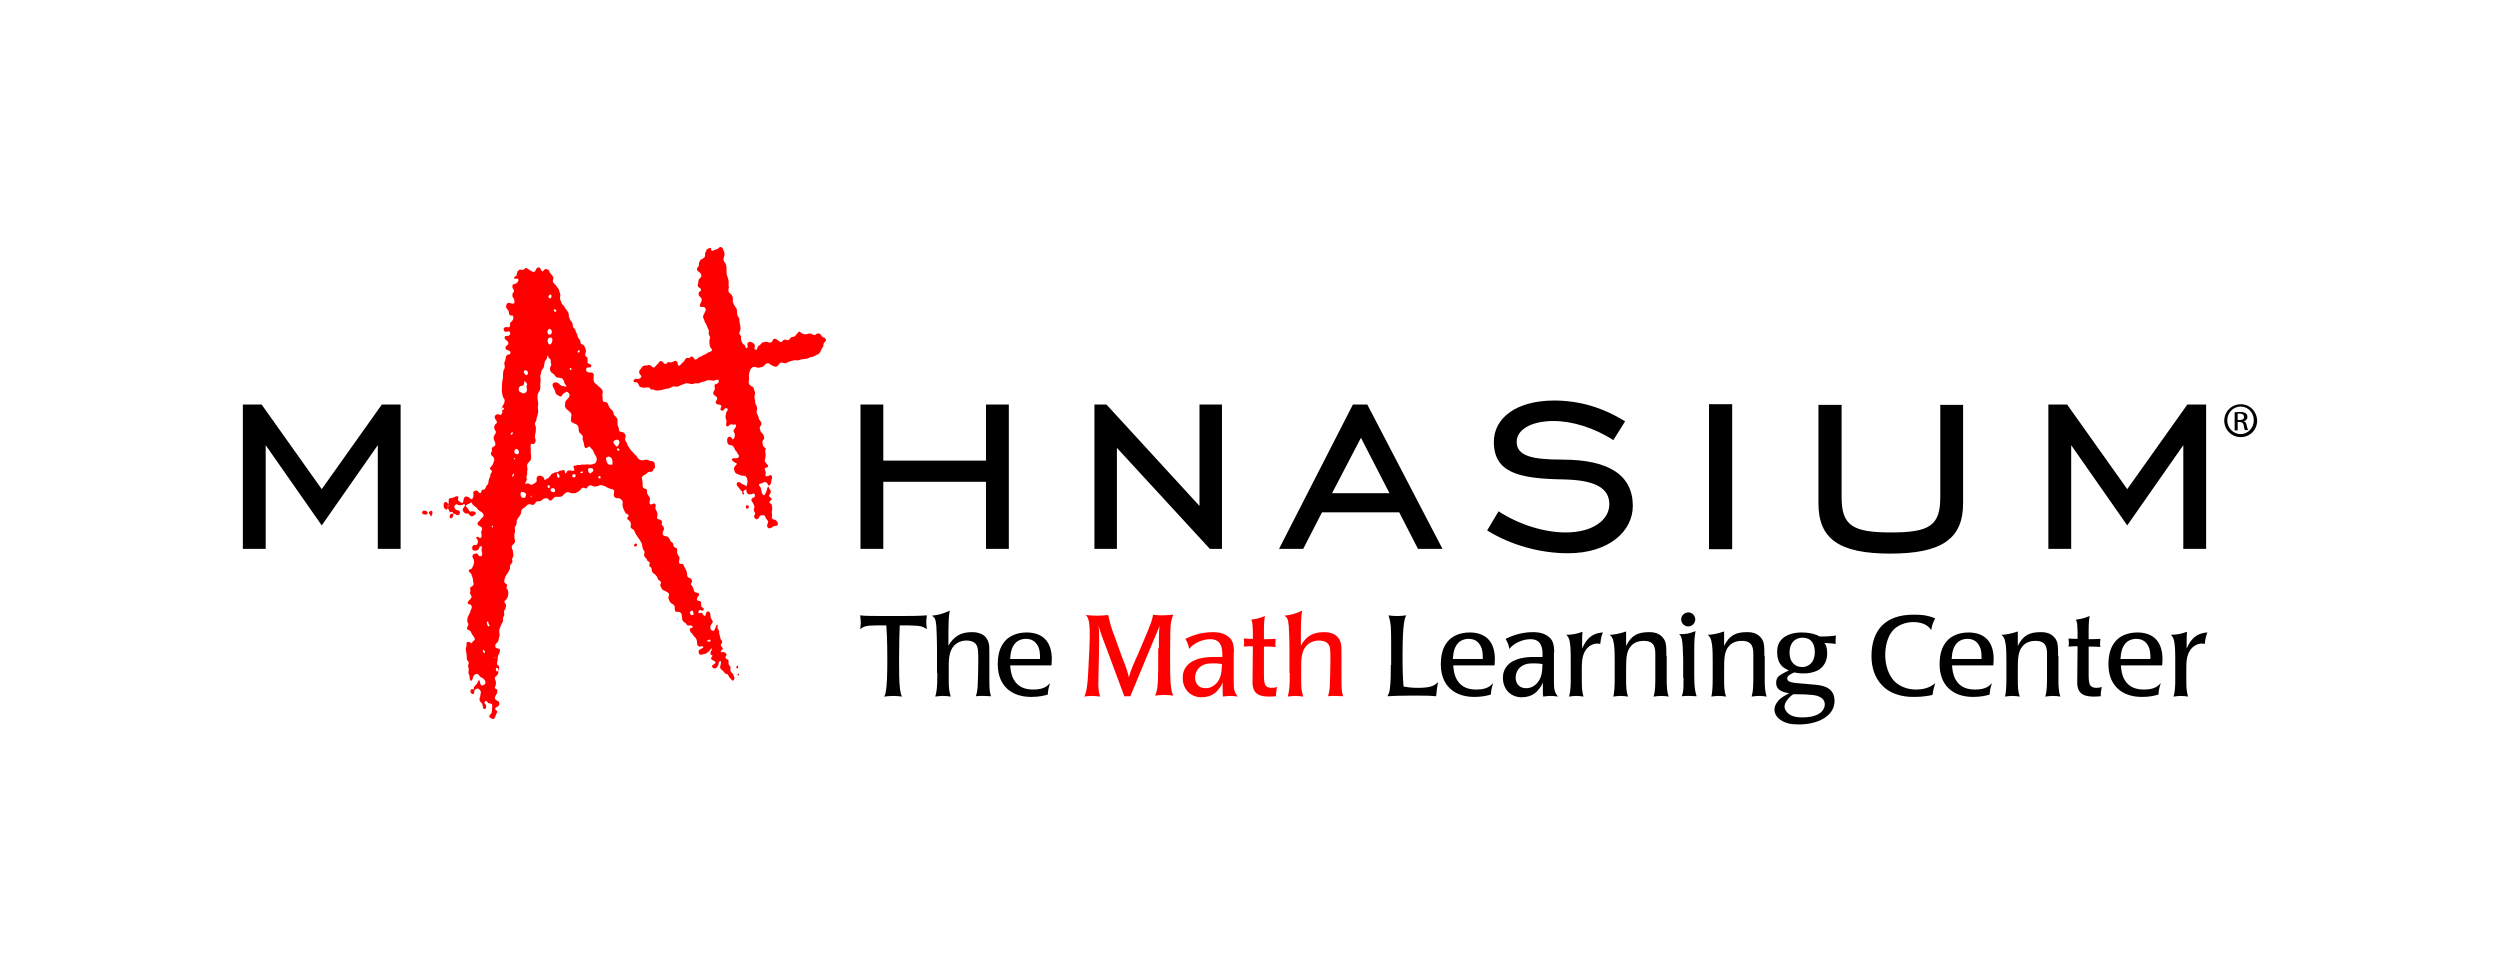
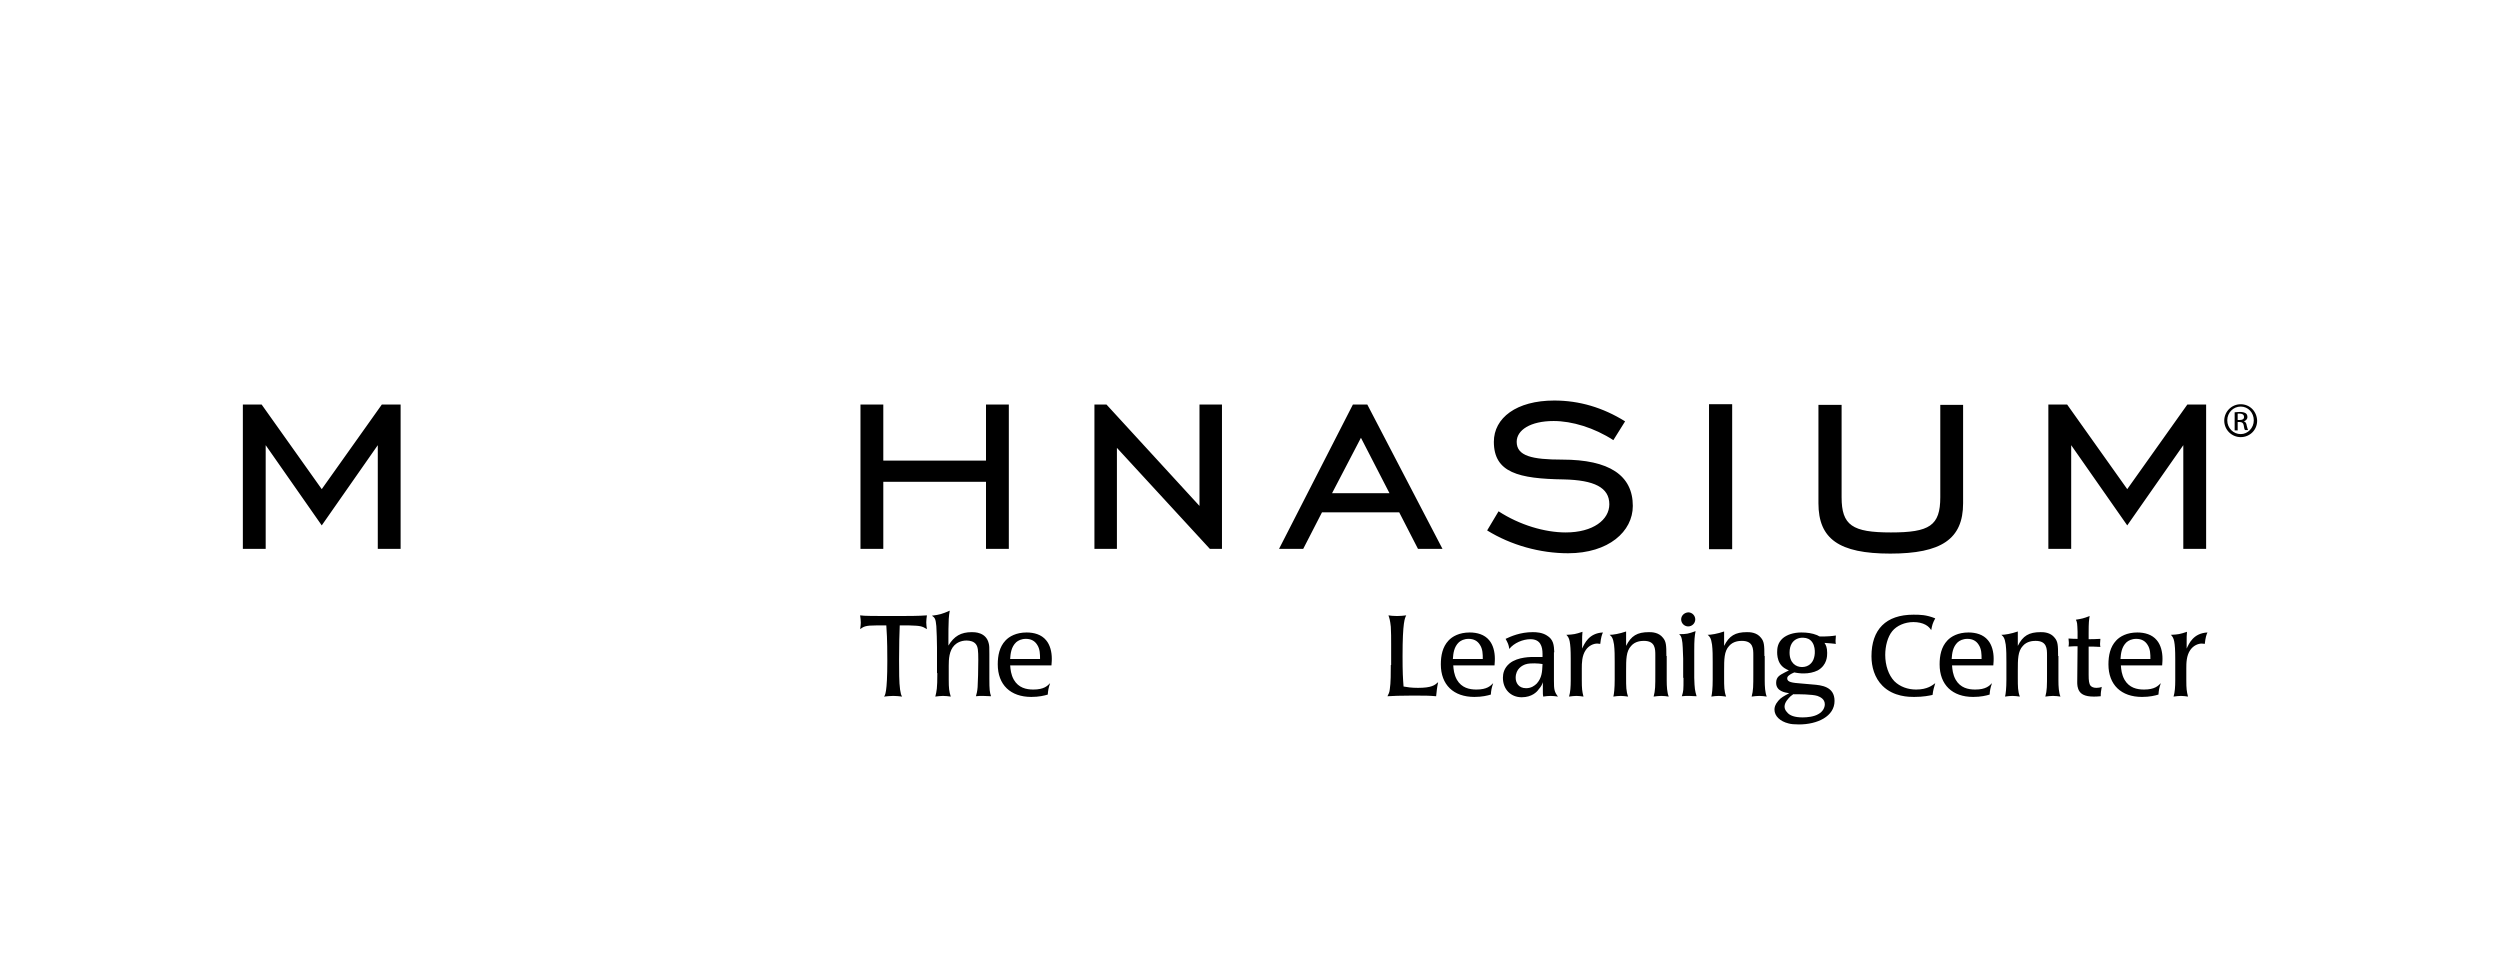
<svg xmlns="http://www.w3.org/2000/svg" width="175" height="68" viewBox="0 0 175 68" fill="none">
-   <path d="M51.704 47.281C51.751 47.257 51.727 47.187 51.704 47.163C51.68 47.163 51.657 47.163 51.657 47.163C51.61 47.187 51.61 47.304 51.704 47.281ZM51.539 46.693C51.539 46.74 51.586 46.811 51.633 46.787C51.68 46.764 51.68 46.67 51.657 46.623C51.633 46.599 51.61 46.599 51.586 46.599C51.563 46.646 51.539 46.67 51.539 46.693ZM34.058 48.573C34.058 48.597 34.058 48.597 34.058 48.573ZM34.763 46.74C34.739 46.764 34.716 46.764 34.716 46.787C34.693 46.834 34.716 47.022 34.81 46.999C34.904 46.975 34.88 46.811 34.834 46.764C34.81 46.764 34.786 46.764 34.763 46.74ZM49.636 44.767C49.613 44.79 49.589 44.814 49.542 44.814C49.519 44.814 49.519 44.861 49.495 44.861C49.495 44.884 49.495 44.884 49.495 44.884C49.519 44.931 49.66 44.908 49.73 44.908C49.754 44.814 49.73 44.767 49.636 44.767ZM34.622 45.989C34.622 46.012 34.622 46.083 34.669 46.059C34.669 46.012 34.646 45.989 34.622 45.989ZM33.8 45.495C33.8 45.589 33.8 45.66 33.894 45.706C33.917 45.706 33.917 45.73 33.941 45.73C33.964 45.612 33.917 45.495 33.8 45.495ZM48.25 43.498C48.25 43.521 48.226 43.545 48.226 43.568C48.25 43.568 48.25 43.568 48.273 43.568C48.25 43.545 48.273 43.521 48.25 43.498ZM47.38 43.31C47.404 43.31 47.427 43.286 47.451 43.31C47.451 43.333 47.451 43.357 47.451 43.357C47.404 43.333 47.404 43.333 47.38 43.31ZM33.588 44.884C33.588 44.908 33.565 44.931 33.588 44.931C33.612 44.955 33.612 44.908 33.588 44.884ZM48.391 42.746C48.367 42.77 48.32 42.816 48.297 42.864C48.273 42.981 48.391 43.099 48.508 43.051C48.579 43.028 48.555 42.958 48.532 42.887C48.532 42.84 48.532 42.793 48.485 42.77C48.485 42.746 48.438 42.746 48.391 42.746ZM33.377 43.85C33.377 43.874 33.377 43.874 33.377 43.85C33.377 43.874 33.353 43.874 33.377 43.874L33.4 43.897C33.4 43.897 33.4 43.897 33.4 43.874C33.4 43.874 33.4 43.874 33.377 43.85ZM34.129 43.498C34.105 43.521 34.105 43.521 34.082 43.545C34.058 43.592 34.105 43.733 34.129 43.78C34.152 43.803 34.152 43.827 34.176 43.85C34.34 43.85 34.246 43.709 34.199 43.662C34.199 43.568 34.199 43.521 34.129 43.498ZM44.373 38.188C44.396 38.188 44.42 38.305 44.537 38.235C44.608 38.188 44.608 38.07 44.537 38.047C44.514 38.047 44.49 38.047 44.467 38.047C44.42 38.07 44.396 38.141 44.373 38.188ZM52.338 35.603C52.362 35.603 52.385 35.58 52.385 35.556C52.479 35.439 52.362 35.345 52.244 35.368C52.197 35.439 52.197 35.65 52.338 35.603ZM34.434 37.389C34.411 37.389 34.434 37.365 34.434 37.342C34.458 37.365 34.481 37.389 34.434 37.389ZM53.278 34.992C53.231 35.016 53.184 35.039 53.16 35.11C53.137 35.204 53.301 35.392 53.395 35.345C53.489 35.321 53.466 35.086 53.395 35.039C53.348 35.016 53.301 35.016 53.278 34.992ZM34.481 36.778C34.458 36.801 34.387 36.895 34.458 36.919C34.528 36.919 34.528 36.801 34.481 36.778ZM31.497 36.238C31.521 36.261 31.521 36.285 31.568 36.285C31.685 36.308 31.756 36.05 31.732 35.979C31.732 35.956 31.615 35.956 31.591 35.956C31.497 36.026 31.427 36.12 31.497 36.238ZM52.479 33.301C52.456 33.348 52.432 33.395 52.503 33.418C52.526 33.418 52.55 33.418 52.573 33.395C52.573 33.301 52.55 33.277 52.479 33.301ZM30.017 35.909C29.993 35.909 29.993 35.909 30.017 35.909C29.993 35.932 29.993 35.932 30.017 35.909C30.04 35.956 30.064 35.979 30.087 36.003C30.134 36.05 30.111 36.12 30.181 36.144C30.181 36.12 30.228 36.097 30.228 36.073C30.252 36.026 30.322 35.815 30.228 35.768C30.205 35.744 30.158 35.768 30.111 35.768C30.064 35.815 30.017 35.862 30.017 35.909ZM29.547 35.862C29.5 36.026 29.852 36.073 29.923 35.956C29.946 35.932 29.923 35.885 29.923 35.862C29.876 35.768 29.782 35.744 29.641 35.744C29.617 35.768 29.57 35.791 29.547 35.862ZM37.16 34.687C37.136 34.734 37.16 34.757 37.16 34.804C37.183 34.804 37.183 34.804 37.207 34.804C37.207 34.757 37.207 34.71 37.16 34.687ZM31.192 35.65C31.215 35.65 31.239 35.674 31.262 35.674C31.309 35.674 31.333 35.627 31.333 35.58C31.356 35.533 31.38 35.486 31.38 35.439C31.403 35.274 31.309 35.133 31.145 35.133C31.027 35.227 31.004 35.556 31.192 35.65ZM38.64 34.17C38.593 34.194 38.546 34.217 38.546 34.264C38.499 34.405 38.71 34.475 38.804 34.452C38.828 34.428 38.851 34.405 38.851 34.381C38.875 34.287 38.828 34.194 38.734 34.17C38.71 34.17 38.687 34.17 38.64 34.17ZM36.502 34.428C36.478 34.452 36.455 34.475 36.455 34.499C36.384 34.663 36.525 34.945 36.737 34.828C36.784 34.804 36.784 34.757 36.807 34.71C36.831 34.663 36.831 34.593 36.807 34.546C36.76 34.475 36.596 34.428 36.502 34.428ZM38.358 33.959C38.358 33.982 38.334 34.005 38.334 34.029C38.311 34.099 38.381 34.17 38.452 34.17C38.522 34.076 38.499 33.959 38.358 33.959ZM41.929 33.324C41.906 33.348 41.882 33.371 41.882 33.395C41.859 33.465 41.953 33.512 42 33.489C42.07 33.465 42.047 33.371 42 33.324C42 33.324 41.976 33.324 41.929 33.324ZM40.144 33.183C40.073 33.23 40.003 33.324 40.097 33.395C40.12 33.418 40.144 33.418 40.191 33.418C40.308 33.395 40.332 33.254 40.238 33.183C40.214 33.207 40.167 33.207 40.144 33.183ZM40.731 32.995C40.708 33.019 40.614 33.042 40.614 33.089C40.66 33.113 40.708 33.136 40.778 33.089C40.801 33.089 40.801 33.066 40.825 33.066C40.801 33.019 40.778 32.995 40.731 32.995ZM38.992 33.113C38.969 33.183 38.992 33.301 39.016 33.371C39.039 33.395 39.039 33.418 39.063 33.442C39.274 33.465 39.133 33.136 38.992 33.113ZM41.248 32.76C41.224 32.784 41.178 32.807 41.178 32.831C41.13 32.948 41.201 33.136 41.342 33.136C41.389 33.066 41.506 33.042 41.53 32.948C41.53 32.925 41.53 32.878 41.53 32.854C41.483 32.76 41.365 32.76 41.248 32.76ZM35.938 33.136C35.914 33.207 35.82 33.277 35.867 33.348C35.867 33.348 35.891 33.371 35.914 33.371C35.938 33.301 36.032 33.207 35.938 33.136ZM42.587 31.961C42.54 31.985 42.446 32.008 42.423 32.055C42.399 32.102 42.446 32.173 42.446 32.22C42.446 32.267 42.47 32.29 42.47 32.337C42.493 32.408 42.564 32.502 42.634 32.525C42.681 32.525 42.705 32.525 42.752 32.525C42.775 32.525 42.822 32.525 42.846 32.549C42.893 32.431 42.893 32.22 42.822 32.102C42.775 32.008 42.658 31.961 42.587 31.961ZM43.222 31.374C43.128 31.444 43.245 31.609 43.339 31.538C43.433 31.468 43.269 31.374 43.222 31.374ZM36.008 32.055C36.008 32.079 36.008 32.079 36.008 32.055C36.008 32.079 35.985 32.102 35.961 32.102C35.985 32.126 36.008 32.173 36.055 32.149C36.102 32.126 36.055 32.079 36.008 32.055ZM43.151 30.787C43.081 30.81 43.01 30.81 42.963 30.881C42.893 30.998 43.01 31.092 43.081 31.186C43.104 31.233 43.128 31.256 43.175 31.256C43.269 31.256 43.363 31.045 43.363 30.951C43.363 30.881 43.316 30.81 43.245 30.787C43.245 30.763 43.198 30.763 43.151 30.787ZM36.102 31.421C35.938 31.538 35.985 31.82 36.22 31.797C36.243 31.773 36.29 31.75 36.314 31.726C36.337 31.679 36.337 31.632 36.314 31.585C36.267 31.468 36.22 31.421 36.102 31.421ZM35.844 30.246C35.797 30.293 35.726 30.34 35.75 30.411C35.75 30.434 35.773 30.434 35.797 30.434C35.867 30.434 35.914 30.317 35.891 30.27C35.891 30.27 35.867 30.27 35.844 30.246ZM35.256 28.672C35.303 28.648 35.256 28.554 35.209 28.531C35.186 28.507 35.163 28.531 35.115 28.531C35.092 28.601 35.139 28.742 35.256 28.672ZM48.485 25.547C48.438 25.594 48.461 25.641 48.461 25.688C48.579 25.688 48.555 25.641 48.555 25.547C48.532 25.547 48.508 25.547 48.485 25.547ZM36.713 26.675C36.69 26.769 36.69 26.886 36.643 26.957C36.596 27.004 36.502 27.004 36.431 27.027C36.408 27.027 36.384 27.074 36.361 27.098C36.314 27.145 36.314 27.192 36.314 27.262C36.314 27.427 36.384 27.427 36.525 27.497C36.549 27.521 36.596 27.544 36.619 27.544C36.666 27.544 36.713 27.521 36.76 27.497C36.948 27.403 36.878 27.215 36.854 27.051C36.854 27.004 36.878 26.957 36.901 26.91C36.901 26.863 36.784 26.698 36.713 26.675ZM39.885 25.758C39.885 25.805 39.909 25.946 39.979 25.899C40.026 25.876 40.003 25.782 39.956 25.758C39.932 25.758 39.909 25.758 39.885 25.758ZM36.713 25.923C36.69 25.946 36.666 25.993 36.666 26.017C36.666 26.111 36.784 26.299 36.878 26.252C36.995 26.205 36.972 26.017 36.878 25.946C36.831 25.923 36.76 25.923 36.713 25.923ZM38.334 24.889C38.287 24.936 38.311 25.006 38.287 25.077C38.264 25.124 38.24 25.171 38.194 25.218C38.147 25.265 38.123 25.335 38.123 25.382C38.099 25.476 38.099 25.57 38.076 25.664C38.053 25.758 37.982 25.829 37.935 25.899C37.888 25.993 37.888 26.064 37.864 26.158C37.864 26.205 37.818 26.252 37.818 26.322C37.818 26.393 37.841 26.487 37.841 26.581C37.841 26.698 37.818 26.816 37.818 26.933C37.818 27.027 37.841 27.098 37.818 27.192C37.818 27.239 37.794 27.309 37.77 27.356C37.747 27.403 37.7 27.427 37.7 27.474C37.653 27.544 37.63 27.614 37.63 27.685C37.606 27.873 37.653 28.061 37.676 28.249C37.676 28.319 37.676 28.366 37.653 28.413C37.653 28.46 37.653 28.507 37.653 28.578C37.653 28.648 37.676 28.695 37.676 28.766C37.676 28.954 37.606 29.118 37.559 29.283C37.559 29.33 37.536 29.4 37.536 29.447C37.512 29.518 37.442 29.588 37.442 29.659C37.442 29.729 37.465 29.776 37.489 29.823C37.512 29.87 37.512 29.917 37.512 29.964C37.512 30.082 37.512 30.199 37.489 30.293C37.465 30.387 37.442 30.481 37.442 30.599C37.442 30.622 37.465 30.669 37.465 30.692C37.489 30.763 37.512 30.834 37.489 30.904C37.489 30.927 37.465 30.951 37.442 30.998C37.348 31.186 37.207 30.974 37.16 31.116C37.113 31.233 37.16 31.374 37.16 31.515C37.16 31.585 37.136 31.656 37.16 31.75C37.16 31.844 37.183 31.938 37.183 32.032C37.183 32.102 37.16 32.149 37.136 32.22C37.066 32.314 36.948 32.408 36.901 32.525C36.878 32.619 36.925 32.737 36.925 32.831C36.925 32.878 36.925 32.925 36.901 32.972C36.901 33.042 36.901 33.113 36.901 33.183C36.901 33.23 36.878 33.301 36.854 33.348C36.854 33.418 36.854 33.489 36.878 33.536C36.878 33.653 36.784 33.747 36.76 33.864V33.888C36.831 33.864 36.878 33.818 36.948 33.841C36.995 33.841 37.042 33.864 37.089 33.888C37.113 33.911 37.136 33.935 37.183 33.935C37.23 33.935 37.277 33.911 37.324 33.888C37.371 33.864 37.559 33.747 37.559 33.7C37.583 33.653 37.559 33.583 37.559 33.536C37.559 33.465 37.583 33.395 37.63 33.348C37.653 33.324 37.676 33.301 37.724 33.301C37.818 33.277 38.005 33.348 38.053 33.418C38.076 33.442 38.123 33.559 38.123 33.606C38.147 33.606 38.147 33.606 38.17 33.606C38.217 33.489 38.287 33.536 38.381 33.465C38.428 33.418 38.475 33.371 38.522 33.301C38.593 33.23 38.593 33.16 38.71 33.136C38.757 33.113 38.804 33.089 38.851 33.066C38.898 33.042 38.922 33.066 38.969 33.066C38.992 33.066 39.18 32.972 39.18 32.948C39.227 32.948 39.274 32.948 39.298 32.948C39.321 32.925 39.368 32.901 39.415 32.901C39.603 32.901 39.509 33.136 39.58 33.136C39.674 33.136 39.674 32.972 39.744 32.948C39.791 32.925 39.885 32.925 39.932 32.925C40.05 32.948 40.238 33.042 40.191 32.807C40.191 32.76 40.144 32.737 40.144 32.69C40.144 32.666 40.144 32.643 40.144 32.619C40.191 32.596 40.238 32.596 40.285 32.596C40.332 32.596 40.355 32.572 40.402 32.549C40.473 32.549 40.543 32.549 40.614 32.549C40.684 32.502 40.895 32.525 40.989 32.525C41.084 32.478 41.178 32.525 41.271 32.525C41.342 32.525 41.389 32.502 41.459 32.502C41.483 32.502 41.506 32.502 41.506 32.478C41.53 32.455 41.6 32.478 41.624 32.455C41.788 32.337 41.812 32.102 41.718 31.938C41.671 31.867 41.624 31.773 41.577 31.703C41.553 31.656 41.553 31.609 41.53 31.562C41.506 31.515 41.459 31.468 41.412 31.421C41.365 31.374 41.342 31.327 41.295 31.28C41.178 31.186 41.084 31.444 40.966 31.35C40.895 31.28 40.895 31.163 40.872 31.045C40.849 30.927 40.801 30.834 40.778 30.716C40.778 30.645 40.825 30.575 40.778 30.505C40.731 30.411 40.59 30.34 40.543 30.246C40.473 30.105 40.543 29.87 40.426 29.776C40.308 29.635 40.05 29.635 39.979 29.494C39.956 29.447 39.956 29.377 39.979 29.33C39.979 29.283 39.979 29.236 39.979 29.189C39.979 29.142 40.003 29.095 40.003 29.048C40.003 29.001 39.979 28.954 39.956 28.907C39.932 28.86 39.862 28.813 39.815 28.766C39.721 28.695 39.603 28.601 39.556 28.484C39.533 28.413 39.556 28.366 39.556 28.319C39.556 28.249 39.556 28.178 39.58 28.108C39.674 27.944 40.003 27.756 39.815 27.521C39.768 27.474 39.697 27.403 39.627 27.427C39.603 27.45 39.556 27.474 39.533 27.497C39.486 27.521 39.439 27.544 39.415 27.568C39.368 27.614 39.345 27.732 39.251 27.756C39.18 27.756 38.945 27.614 38.922 27.568C38.875 27.497 38.875 27.427 38.851 27.356C38.804 27.215 38.64 27.051 38.687 26.886C38.71 26.816 38.757 26.792 38.828 26.769C38.992 26.745 39.086 26.816 39.18 26.91C39.204 26.933 39.227 26.957 39.274 26.98C39.345 27.027 39.439 27.027 39.533 27.051C39.556 27.051 39.58 27.074 39.627 27.074C39.674 26.98 39.58 26.933 39.533 26.863C39.486 26.769 39.486 26.628 39.392 26.534C39.321 26.463 39.204 26.44 39.11 26.44C39.063 26.44 39.016 26.44 38.992 26.416C38.875 26.393 38.851 26.275 38.781 26.205C38.71 26.134 38.616 26.111 38.569 26.04C38.499 25.923 38.475 25.805 38.522 25.688C38.546 25.641 38.569 25.594 38.593 25.547C38.593 25.476 38.569 25.429 38.546 25.359C38.546 25.312 38.569 25.265 38.546 25.195C38.546 25.171 38.405 25.03 38.381 25.006C38.381 24.889 38.358 24.889 38.334 24.889ZM40.496 24.513C40.496 24.537 40.496 24.537 40.496 24.513C40.426 24.56 40.402 24.701 40.496 24.677C40.59 24.677 40.637 24.537 40.496 24.513ZM38.428 23.644C38.358 23.691 38.334 23.785 38.334 23.832C38.334 23.926 38.381 24.137 38.499 24.114C38.64 24.09 38.757 23.691 38.569 23.62C38.522 23.644 38.475 23.644 38.428 23.644ZM38.452 23.009C38.405 23.056 38.358 23.08 38.334 23.15C38.287 23.244 38.358 23.432 38.475 23.432C38.71 23.385 38.663 23.033 38.452 23.009ZM38.757 21.67C38.757 21.741 38.828 21.881 38.922 21.811C38.945 21.788 38.945 21.764 38.945 21.741C38.922 21.646 38.828 21.646 38.757 21.67ZM38.522 20.613C38.475 20.636 38.428 20.66 38.405 20.707C38.358 20.777 38.428 20.895 38.499 20.895C38.616 20.871 38.663 20.636 38.522 20.613ZM49.448 17.535C49.425 17.629 49.354 17.652 49.354 17.746C49.354 17.817 49.378 17.911 49.331 17.981C49.26 18.099 49.143 18.099 49.049 18.193C48.978 18.263 48.955 18.334 48.931 18.428C48.931 18.498 48.931 18.545 48.908 18.616C48.884 18.686 48.79 18.733 48.79 18.827C48.767 19.038 49.096 19.038 49.096 19.297C49.096 19.438 48.955 19.485 48.908 19.579C48.884 19.626 48.884 19.72 48.884 19.767C48.884 19.837 48.837 19.908 48.837 19.978C48.837 20.143 49.072 20.143 49.072 20.284C49.072 20.378 48.978 20.401 48.931 20.448C48.908 20.472 48.908 20.519 48.908 20.542C48.908 20.589 48.908 20.613 48.908 20.66C48.931 20.707 48.955 20.73 49.002 20.777C49.072 20.824 49.119 20.918 49.119 20.989C49.119 21.13 48.955 21.318 49.002 21.435C49.049 21.529 49.119 21.482 49.213 21.482C49.26 21.482 49.331 21.506 49.354 21.553C49.378 21.576 49.401 21.6 49.401 21.646C49.425 21.811 49.213 21.999 49.213 22.187C49.213 22.257 49.26 22.304 49.284 22.375C49.307 22.445 49.331 22.516 49.354 22.586C49.378 22.61 49.401 22.657 49.425 22.68C49.448 22.727 49.448 22.774 49.472 22.798C49.519 22.892 49.566 23.009 49.613 23.127C49.636 23.221 49.589 23.291 49.613 23.385C49.636 23.479 49.706 23.55 49.706 23.644C49.706 23.714 49.66 23.761 49.66 23.832C49.66 23.879 49.66 23.949 49.66 24.02C49.66 24.114 49.683 24.208 49.706 24.278C49.73 24.372 49.895 24.443 49.824 24.537C49.777 24.631 49.636 24.631 49.566 24.677C49.472 24.748 49.378 24.795 49.284 24.842C49.166 24.866 49.143 24.936 49.049 24.959C49.002 24.983 48.955 24.983 48.931 25.006C48.861 25.053 48.767 25.171 48.696 25.171C48.555 25.195 48.579 24.936 48.414 24.959C48.344 24.959 48.32 25.03 48.25 25.053C48.179 25.077 48.109 25.03 48.038 25.077C47.968 25.124 47.944 25.195 47.897 25.265C47.874 25.312 47.827 25.335 47.803 25.359C47.709 25.453 47.639 25.547 47.521 25.617C47.521 25.594 47.474 25.594 47.474 25.57C47.474 25.547 47.451 25.523 47.451 25.5C47.427 25.382 47.38 25.218 47.216 25.265C47.193 25.288 47.169 25.312 47.122 25.312C47.099 25.335 47.051 25.335 47.028 25.359C46.934 25.382 46.84 25.335 46.746 25.359C46.675 25.382 46.675 25.5 46.558 25.476C46.417 25.453 46.394 25.218 46.206 25.288C46.135 25.312 46.112 25.382 46.088 25.429C46.018 25.5 45.971 25.547 45.9 25.617C45.853 25.664 45.83 25.711 45.759 25.735C45.712 25.735 45.665 25.688 45.642 25.664C45.571 25.594 45.43 25.5 45.336 25.57C45.219 25.594 45.125 25.57 45.031 25.617C45.007 25.617 44.984 25.641 44.96 25.664C44.937 25.711 44.913 25.758 44.866 25.805C44.843 25.852 44.772 25.899 44.749 25.97C44.725 26.04 44.749 26.111 44.772 26.158C44.796 26.252 44.937 26.275 44.89 26.393C44.843 26.463 44.749 26.534 44.655 26.534C44.608 26.534 44.537 26.51 44.49 26.51C44.443 26.51 44.42 26.557 44.396 26.581C44.373 26.604 44.349 26.628 44.349 26.651C44.326 26.792 44.514 26.745 44.584 26.769C44.678 26.816 44.702 26.933 44.749 27.027C44.772 27.051 44.796 27.074 44.843 27.098C44.937 27.145 45.195 27.145 45.313 27.121C45.36 27.121 45.383 27.121 45.43 27.121C45.501 27.145 45.501 27.239 45.571 27.262C45.618 27.262 45.665 27.262 45.712 27.262C45.759 27.286 45.783 27.286 45.83 27.309C45.9 27.333 45.994 27.333 46.065 27.333C46.112 27.333 46.159 27.309 46.206 27.309C46.253 27.309 46.323 27.309 46.37 27.286C46.464 27.262 46.558 27.239 46.629 27.215C46.699 27.192 46.746 27.215 46.816 27.192C46.887 27.168 46.958 27.121 47.028 27.098C47.051 27.074 47.075 27.074 47.122 27.051C47.169 27.027 47.239 27.051 47.286 27.074C47.357 27.074 47.427 27.051 47.474 27.051C47.521 27.027 47.568 27.004 47.615 26.98C47.733 26.933 47.85 26.886 47.991 26.839C48.156 26.792 48.273 26.886 48.438 26.886C48.508 26.886 48.579 26.839 48.649 26.839C48.743 26.816 48.814 26.839 48.884 26.839C48.978 26.816 49.025 26.769 49.119 26.745C49.19 26.722 49.26 26.722 49.331 26.698C49.378 26.675 49.425 26.651 49.495 26.628C49.589 26.604 49.683 26.604 49.777 26.628C49.847 26.628 49.895 26.651 49.965 26.651C50.059 26.628 50.2 26.534 50.294 26.604C50.317 26.628 50.317 26.651 50.317 26.698C50.317 26.769 50.247 26.839 50.176 26.863C50.13 26.863 50.083 26.886 50.059 26.91C50.035 26.933 50.012 26.957 50.012 27.004C50.012 27.074 50.059 27.145 50.035 27.215C50.035 27.356 49.871 27.427 49.941 27.591C50.012 27.732 50.176 27.709 50.2 27.873C50.224 27.991 50.059 28.108 50.106 28.202C50.176 28.366 50.388 28.272 50.482 28.39C50.552 28.484 50.317 28.672 50.505 28.742C50.529 28.742 50.576 28.742 50.599 28.742C50.693 28.695 50.74 28.531 50.858 28.578C50.881 28.578 50.905 28.601 50.928 28.625C50.975 28.719 50.858 28.789 50.834 28.883C50.811 28.93 50.834 28.977 50.811 29.024C50.811 29.048 50.787 29.071 50.787 29.118C50.787 29.189 50.787 29.259 50.811 29.33C50.811 29.353 50.834 29.4 50.858 29.447C50.858 29.541 50.811 29.706 50.834 29.8C50.834 29.8 50.834 29.823 50.858 29.823C50.952 29.917 51.069 29.729 51.14 29.706C51.21 29.682 51.257 29.729 51.304 29.729C51.351 29.729 51.398 29.706 51.445 29.706C51.469 29.706 51.492 29.729 51.492 29.729C51.492 29.729 51.492 29.753 51.516 29.753C51.563 29.917 51.375 30.011 51.351 30.152C51.328 30.223 51.398 30.27 51.422 30.34C51.469 30.481 51.422 30.716 51.281 30.763C51.281 30.692 51.14 30.552 51.069 30.575C50.905 30.599 50.881 30.763 50.905 30.881C50.905 30.951 50.905 30.998 50.952 31.045C50.975 31.116 51.069 31.163 51.14 31.163C51.187 31.163 51.234 31.163 51.281 31.209C51.375 31.28 51.422 31.421 51.469 31.515C51.516 31.562 51.539 31.609 51.586 31.656C51.61 31.703 51.633 31.726 51.633 31.773C51.68 31.82 51.727 31.844 51.727 31.914C51.727 32.196 51.257 31.985 51.234 32.149C51.21 32.267 51.492 32.408 51.586 32.455C51.586 32.525 51.422 32.619 51.398 32.713C51.351 32.807 51.398 32.948 51.445 33.042C51.492 33.16 51.633 33.183 51.751 33.23C51.821 33.254 51.868 33.301 51.939 33.301C51.986 33.301 52.033 33.301 52.08 33.301C52.127 33.301 52.221 33.348 52.244 33.395C52.315 33.489 52.338 33.7 52.315 33.818C52.291 33.888 52.268 33.959 52.268 34.029C52.221 34.029 52.174 33.982 52.127 33.959C52.056 33.935 51.986 33.888 51.915 33.864C51.845 33.818 51.798 33.724 51.68 33.747C51.633 33.747 51.61 33.77 51.586 33.818C51.516 33.959 51.657 34.076 51.727 34.147C51.751 34.194 51.798 34.24 51.821 34.287C51.868 34.334 51.939 34.381 51.962 34.428C51.962 34.452 51.962 34.499 51.962 34.522C51.962 34.569 51.986 34.616 52.033 34.616C52.056 34.616 52.056 34.593 52.08 34.593C52.127 34.546 52.033 34.499 52.033 34.428C52.033 34.358 52.174 34.264 52.244 34.264C52.244 34.334 52.244 34.381 52.268 34.452C52.315 34.593 52.456 34.64 52.597 34.593C52.667 34.569 52.691 34.546 52.761 34.546C52.831 34.546 52.879 34.687 52.831 34.757C52.808 34.804 52.785 34.804 52.761 34.828C52.667 34.828 52.597 34.922 52.597 34.992C52.597 35.086 52.644 35.133 52.691 35.18C52.737 35.251 52.785 35.368 52.808 35.439C52.831 35.533 52.761 35.627 52.761 35.697C52.761 35.791 52.831 35.838 52.855 35.909C52.879 35.979 52.831 36.003 52.808 36.073C52.761 36.167 52.808 36.261 52.879 36.308C52.902 36.332 52.949 36.355 52.972 36.355C53.043 36.332 53.114 36.285 53.137 36.214C53.16 36.191 53.16 36.144 53.184 36.12C53.231 36.073 53.301 36.073 53.372 36.073C53.419 36.073 53.466 36.05 53.489 36.073C53.583 36.12 53.583 36.238 53.63 36.308C53.677 36.379 53.748 36.426 53.771 36.52C53.771 36.614 53.701 36.684 53.701 36.778C53.677 36.895 53.771 36.989 53.889 36.989C53.912 36.966 53.959 36.966 53.983 36.943C54.053 36.919 54.1 36.849 54.194 36.825C54.265 36.801 54.312 36.825 54.382 36.801C54.429 36.778 54.453 36.731 54.453 36.684C54.453 36.567 54.359 36.426 54.241 36.379C54.194 36.355 54.124 36.379 54.077 36.332C54.077 36.308 54.053 36.308 54.053 36.285C54.053 36.285 54.053 36.261 54.03 36.261V36.238C54.03 36.191 54.03 36.144 54.053 36.097C54.053 36.003 54.006 35.885 54.03 35.791C54.03 35.744 54.053 35.721 54.053 35.674C54.053 35.58 54.053 35.486 54.03 35.368C54.006 35.227 53.865 35.274 53.865 35.157C53.865 35.039 54.03 35.016 54.03 34.898V34.969C54.03 34.851 53.865 34.828 53.842 34.71C53.818 34.663 53.889 34.593 53.912 34.546C53.936 34.499 53.959 34.452 53.959 34.405C53.959 34.311 53.865 34.24 53.842 34.17C53.818 34.147 53.818 34.099 53.795 34.076C53.795 34.053 53.748 34.076 53.748 34.099C53.701 34.147 53.701 34.24 53.677 34.287C53.654 34.334 53.654 34.381 53.63 34.452C53.607 34.475 53.607 34.499 53.583 34.522C53.56 34.569 53.56 34.616 53.513 34.663C53.301 34.687 53.301 34.287 53.255 34.147C53.231 34.076 53.09 33.982 53.137 33.911C53.16 33.864 53.255 33.841 53.301 33.841C53.372 33.794 53.466 33.747 53.56 33.747C53.654 33.747 53.724 33.841 53.748 33.911C53.771 33.935 53.771 33.959 53.795 33.982C53.842 34.005 53.889 33.959 53.912 33.935C53.983 33.864 53.983 33.7 54.006 33.606C54.006 33.583 54.03 33.536 54.03 33.512C54.053 33.465 54.053 33.395 54.03 33.348C54.006 33.207 53.865 33.254 53.795 33.324C53.748 33.324 53.701 33.324 53.677 33.348C53.583 33.348 53.56 33.254 53.583 33.183C53.583 33.16 53.607 33.136 53.607 33.113C53.607 33.089 53.607 33.066 53.607 33.042C53.583 32.972 53.513 32.901 53.536 32.807C53.56 32.69 53.748 32.76 53.771 32.643C53.795 32.549 53.56 32.408 53.536 32.267C53.513 32.173 53.583 32.102 53.583 32.032C53.583 31.914 53.607 31.82 53.583 31.703C53.583 31.656 53.56 31.609 53.56 31.562C53.56 31.515 53.607 31.468 53.607 31.421C53.583 31.35 53.513 31.327 53.466 31.28C53.419 31.233 53.395 31.186 53.395 31.116C53.372 31.021 53.348 30.904 53.395 30.834C53.442 30.739 53.513 30.787 53.489 30.622C53.466 30.505 53.442 30.411 53.372 30.34C53.325 30.293 53.278 30.27 53.255 30.223C53.231 30.176 53.184 30.035 53.184 29.988C53.16 29.847 53.325 29.776 53.301 29.635C53.278 29.518 53.208 29.447 53.137 29.353C53.114 29.306 53.114 29.236 53.09 29.165C53.066 29.071 52.996 29.001 52.972 28.907C52.949 28.836 52.972 28.742 52.996 28.672C52.996 28.601 52.996 28.507 52.972 28.46C52.949 28.366 52.902 28.319 52.879 28.249C52.855 28.178 52.879 28.108 52.855 28.014C52.831 27.944 52.808 27.849 52.808 27.779C52.808 27.662 52.879 27.591 52.855 27.474C52.831 27.403 52.808 27.356 52.785 27.286C52.761 27.215 52.761 27.145 52.714 27.098C52.691 27.074 52.667 27.051 52.62 27.051C52.55 27.004 52.479 26.957 52.432 26.863C52.385 26.769 52.409 26.698 52.432 26.604C52.432 26.557 52.432 26.51 52.432 26.463C52.432 26.369 52.409 26.275 52.432 26.181C52.456 26.087 52.479 25.97 52.526 25.876C52.526 25.876 52.526 25.876 52.526 25.852C52.526 25.852 52.526 25.852 52.55 25.829C52.55 25.829 52.55 25.829 52.573 25.805C52.573 25.805 52.573 25.805 52.597 25.782C52.62 25.758 52.62 25.758 52.644 25.735C52.667 25.711 52.714 25.688 52.761 25.688C52.855 25.664 52.925 25.711 53.02 25.735C53.09 25.758 53.278 25.711 53.348 25.688C53.513 25.641 53.56 25.429 53.748 25.429C53.748 25.429 53.748 25.429 53.771 25.429C53.842 25.429 53.865 25.476 53.936 25.523C53.959 25.547 53.983 25.547 54.03 25.57C54.124 25.617 54.218 25.688 54.335 25.664C54.5 25.641 54.523 25.406 54.664 25.382C54.758 25.359 54.852 25.429 54.97 25.429C55.064 25.429 55.111 25.359 55.181 25.335C55.322 25.288 55.463 25.241 55.604 25.218C55.698 25.195 55.792 25.241 55.91 25.218C56.004 25.195 56.074 25.148 56.145 25.148C56.285 25.124 56.403 25.124 56.52 25.101C56.591 25.077 56.661 25.03 56.732 25.006C56.779 24.983 56.826 25.006 56.873 24.983C56.967 24.959 57.061 24.889 57.155 24.842C57.202 24.819 57.225 24.819 57.272 24.795C57.413 24.724 57.46 24.513 57.531 24.396C57.554 24.349 57.601 24.302 57.625 24.255C57.648 24.184 57.625 24.09 57.672 24.02C57.719 23.926 57.836 23.902 57.813 23.785C57.766 23.597 57.625 23.644 57.531 23.55C57.507 23.526 57.484 23.479 57.484 23.456C57.46 23.409 57.413 23.385 57.366 23.362C57.343 23.362 57.296 23.338 57.272 23.338C57.131 23.338 57.108 23.456 57.014 23.456C56.849 23.432 56.755 23.291 56.567 23.362C56.544 23.362 56.52 23.385 56.497 23.385C56.403 23.385 56.309 23.409 56.239 23.385C56.191 23.362 56.168 23.338 56.121 23.338C56.074 23.291 56.004 23.197 55.933 23.221C55.862 23.244 55.839 23.315 55.816 23.338C55.769 23.385 55.721 23.432 55.675 23.503C55.651 23.526 55.604 23.55 55.581 23.573C55.534 23.573 55.463 23.573 55.416 23.597C55.346 23.62 55.322 23.691 55.275 23.738C55.252 23.761 55.228 23.785 55.205 23.808C55.087 23.832 54.993 23.738 54.876 23.785C54.782 23.808 54.782 23.926 54.688 23.949H54.664C54.523 23.926 54.312 23.62 54.147 23.738C54.1 23.785 54.077 23.855 54.053 23.902C54.03 23.926 54.006 23.949 53.983 23.973C53.936 23.973 53.889 23.973 53.842 23.973C53.771 23.973 53.724 23.926 53.677 23.926C53.607 23.926 53.419 23.949 53.372 23.973C53.301 24.02 53.255 24.09 53.208 24.137C53.16 24.184 53.114 24.208 53.066 24.231C53.02 24.278 53.043 24.325 53.02 24.372C52.996 24.419 52.972 24.443 52.949 24.49C52.925 24.49 52.879 24.49 52.855 24.466C52.737 24.419 52.879 24.255 52.831 24.161C52.808 24.043 52.62 23.949 52.526 23.926C52.432 23.902 52.315 23.996 52.315 24.09C52.315 24.137 52.338 24.184 52.338 24.231C52.338 24.278 52.315 24.396 52.244 24.372C52.174 24.349 52.174 24.255 52.15 24.184C52.103 24.137 52.056 24.114 52.009 24.067C51.962 24.02 51.915 23.926 51.892 23.855C51.868 23.785 51.868 23.691 51.868 23.62C51.868 23.597 51.868 23.55 51.868 23.526C51.845 23.456 51.751 23.432 51.751 23.338C51.751 23.268 51.798 23.197 51.821 23.127C51.845 23.033 51.845 22.939 51.821 22.821C51.798 22.751 51.798 22.657 51.774 22.586C51.751 22.492 51.774 22.398 51.751 22.304C51.704 22.21 51.633 22.14 51.61 22.046C51.586 21.905 51.61 21.764 51.563 21.623C51.539 21.553 51.492 21.529 51.469 21.482C51.398 21.388 51.351 21.271 51.304 21.153C51.281 21.083 51.304 21.036 51.304 20.965C51.304 20.871 51.281 20.754 51.234 20.683C51.187 20.566 51.022 20.519 50.999 20.401C50.975 20.307 50.999 20.213 51.022 20.119C51.022 20.049 50.999 19.978 50.999 19.931C50.999 19.837 51.022 19.743 50.999 19.649C50.975 19.461 50.881 19.32 50.858 19.133C50.858 19.062 50.858 19.015 50.858 18.945C50.858 18.803 50.858 18.639 50.811 18.498C50.764 18.381 50.646 18.31 50.646 18.169C50.646 18.075 50.693 17.958 50.717 17.84C50.74 17.746 50.693 17.676 50.67 17.582C50.623 17.464 50.599 17.347 50.482 17.3C50.364 17.253 50.317 17.37 50.247 17.417C50.224 17.441 50.176 17.441 50.13 17.464C50.106 17.464 50.083 17.488 50.059 17.488C49.965 17.488 49.918 17.582 49.847 17.558C49.706 17.511 49.847 17.347 49.706 17.347C49.448 17.441 49.448 17.488 49.448 17.535ZM36.784 18.756C36.878 18.756 36.925 18.803 36.995 18.851C37.042 18.898 37.089 18.921 37.16 18.945C37.23 18.991 37.254 19.038 37.371 19.038C37.489 19.038 37.512 18.78 37.63 18.733C37.888 18.639 37.818 18.968 37.959 18.991C38.053 19.015 38.076 18.827 38.217 18.827C38.24 18.827 38.264 18.851 38.287 18.851C38.334 18.874 38.358 18.874 38.405 18.898C38.452 18.945 38.452 19.015 38.475 19.062C38.546 19.18 38.71 19.297 38.734 19.438C38.734 19.485 38.734 19.508 38.734 19.532C38.71 19.602 38.687 19.649 38.71 19.743C38.757 19.837 38.851 19.908 38.922 19.978C38.945 20.025 38.969 20.072 39.016 20.119C39.039 20.143 39.086 20.19 39.11 20.237C39.133 20.284 39.133 20.354 39.157 20.401C39.18 20.495 39.227 20.566 39.227 20.683C39.227 20.73 39.204 20.754 39.204 20.801C39.204 20.848 39.204 20.895 39.204 20.942C39.204 21.012 39.251 21.036 39.274 21.083C39.298 21.13 39.298 21.2 39.321 21.247C39.345 21.318 39.439 21.365 39.486 21.435C39.533 21.506 39.556 21.576 39.603 21.623C39.674 21.717 39.744 21.811 39.791 21.905C39.815 21.952 39.815 21.999 39.815 22.046C39.815 22.093 39.815 22.163 39.838 22.21C39.862 22.281 39.909 22.398 39.956 22.469C40.003 22.516 40.05 22.563 40.073 22.633C40.097 22.704 40.073 22.821 40.12 22.892C40.167 22.986 40.261 23.033 40.285 23.127C40.285 23.15 40.308 23.197 40.308 23.221C40.332 23.291 40.379 23.338 40.402 23.409C40.426 23.456 40.426 23.526 40.449 23.597C40.496 23.691 40.567 23.738 40.614 23.832C40.637 23.902 40.614 23.973 40.66 24.043C40.684 24.09 40.731 24.09 40.778 24.114C40.849 24.137 40.895 24.208 40.919 24.255C40.966 24.372 41.036 24.49 41.013 24.607C41.013 24.701 40.943 24.771 40.966 24.866C40.966 24.959 41.107 24.983 41.13 25.053C41.13 25.101 41.13 25.148 41.13 25.171C41.13 25.218 41.13 25.312 41.13 25.382C41.178 25.5 41.365 25.453 41.389 25.594C41.412 25.782 41.201 25.688 41.107 25.735C41.06 25.758 41.036 25.782 41.036 25.829C41.036 25.876 41.013 25.899 41.036 25.946C41.13 26.181 41.459 25.97 41.553 26.181C41.577 26.228 41.577 26.299 41.553 26.346C41.553 26.487 41.53 26.651 41.6 26.769C41.647 26.839 41.718 26.886 41.788 26.933C41.835 26.98 41.882 27.027 41.929 27.074C42.023 27.145 42.117 27.215 42.164 27.309C42.188 27.356 42.188 27.45 42.188 27.497C42.188 27.544 42.164 27.568 42.164 27.614C42.164 27.709 42.188 27.826 42.188 27.92C42.188 27.967 42.188 28.038 42.211 28.084C42.258 28.155 42.423 28.131 42.493 28.178C42.54 28.225 42.564 28.296 42.587 28.366C42.611 28.437 42.658 28.484 42.681 28.554C42.752 28.625 42.822 28.695 42.893 28.766C42.94 28.836 42.94 28.954 42.987 29.048C43.01 29.095 43.034 29.118 43.081 29.142C43.128 29.189 43.198 29.259 43.222 29.353C43.245 29.424 43.222 29.565 43.222 29.659C43.222 29.776 43.292 29.87 43.316 29.988C43.339 30.035 43.316 30.105 43.339 30.152C43.386 30.246 43.48 30.223 43.574 30.246C43.645 30.27 43.739 30.34 43.762 30.411C43.785 30.481 43.809 30.552 43.785 30.622C43.762 30.669 43.739 30.716 43.762 30.787C43.785 30.881 43.856 30.951 43.88 31.021C43.903 31.069 43.926 31.139 43.95 31.209C43.974 31.256 44.02 31.28 44.044 31.327C44.091 31.397 44.114 31.444 44.161 31.515C44.209 31.562 44.232 31.585 44.279 31.632C44.326 31.679 44.373 31.75 44.42 31.797C44.467 31.844 44.514 31.891 44.561 31.914C44.584 31.961 44.608 32.008 44.631 32.055C44.702 32.126 44.819 32.22 44.913 32.22C44.984 32.22 45.078 32.22 45.148 32.196C45.266 32.126 45.36 32.22 45.454 32.243C45.618 32.314 45.783 32.22 45.83 32.478C45.83 32.549 45.853 32.619 45.853 32.69C45.853 32.737 45.806 32.784 45.759 32.831C45.736 32.878 45.712 32.901 45.712 32.948C45.689 32.972 45.665 32.995 45.618 33.019C45.548 33.042 45.477 33.019 45.407 33.042C45.336 33.066 45.266 33.136 45.219 33.183C45.125 33.254 45.007 33.277 44.96 33.371C44.89 33.465 44.984 33.676 44.984 33.818C44.984 33.888 44.984 33.959 44.984 34.029C44.984 34.076 45.007 34.099 45.031 34.147C45.101 34.217 45.195 34.194 45.266 34.264C45.289 34.287 45.266 34.311 45.289 34.334C45.289 34.405 45.289 34.499 45.313 34.569C45.36 34.663 45.43 34.734 45.477 34.828C45.548 34.969 45.43 35.11 45.477 35.251C45.571 35.462 45.759 35.11 45.877 35.298C45.947 35.415 45.853 35.486 45.877 35.58C45.877 35.65 45.924 35.697 45.947 35.744C45.971 35.791 45.994 35.862 46.018 35.909C46.018 35.979 46.018 36.05 46.018 36.12C46.018 36.167 45.971 36.214 45.994 36.261C46.018 36.355 46.135 36.355 46.229 36.379C46.253 36.402 46.3 36.426 46.3 36.449C46.3 36.449 46.3 36.473 46.323 36.473C46.37 36.567 46.3 36.637 46.323 36.731C46.347 36.801 46.441 36.825 46.464 36.919C46.488 36.966 46.488 37.036 46.464 37.084C46.441 37.178 46.347 37.271 46.394 37.412C46.441 37.53 46.605 37.53 46.699 37.553C46.746 37.577 46.77 37.6 46.793 37.624C46.887 37.694 46.887 37.812 46.958 37.906C47.005 37.953 47.075 37.976 47.099 38.023C47.145 38.094 47.122 38.188 47.169 38.258C47.216 38.329 47.333 38.329 47.38 38.399C47.427 38.47 47.38 38.611 47.404 38.705C47.427 38.752 47.427 38.799 47.451 38.846C47.498 38.916 47.568 38.963 47.568 39.057C47.568 39.175 47.498 39.292 47.545 39.41C47.592 39.551 47.78 39.386 47.85 39.551C47.874 39.598 47.874 39.645 47.897 39.668C47.921 39.715 47.944 39.739 47.968 39.785C48.015 39.88 48.062 39.997 48.085 40.091C48.109 40.185 48.085 40.302 48.132 40.373C48.179 40.443 48.25 40.443 48.297 40.467C48.367 40.49 48.414 40.584 48.438 40.631C48.485 40.772 48.344 40.819 48.367 40.913C48.391 40.96 48.438 40.984 48.461 41.031C48.485 41.078 48.508 41.125 48.532 41.172C48.555 41.266 48.555 41.36 48.626 41.43C48.696 41.501 48.884 41.477 48.931 41.571C48.978 41.665 48.861 41.736 48.837 41.783C48.814 41.83 48.79 41.877 48.79 41.9C48.79 41.924 48.767 41.971 48.79 41.994C48.837 42.088 48.978 42.041 49.049 42.112C49.049 42.135 49.072 42.135 49.072 42.159C49.096 42.276 49.072 42.37 49.096 42.464C49.143 42.558 49.26 42.511 49.26 42.629C49.26 42.652 49.26 42.699 49.237 42.722C49.166 42.793 49.096 42.699 49.025 42.699C48.978 42.699 48.955 42.722 48.931 42.746C48.908 42.77 48.884 42.816 48.884 42.864C48.884 42.887 48.908 42.91 48.931 42.934C49.002 42.91 49.096 42.864 49.143 42.91C49.166 42.958 49.19 42.981 49.213 43.028C49.237 43.051 49.26 43.099 49.307 43.099C49.425 43.145 49.401 42.958 49.425 42.91C49.472 42.816 49.542 42.77 49.636 42.816C49.66 42.84 49.683 42.864 49.683 42.887C49.706 42.934 49.73 42.958 49.73 43.028C49.73 43.099 49.73 43.169 49.754 43.239C49.777 43.333 49.895 43.427 49.895 43.545C49.895 43.592 49.847 43.615 49.824 43.662C49.754 43.756 49.706 43.85 49.73 43.968C49.73 44.015 49.754 44.085 49.8 44.109C50.012 44.297 50.083 43.921 50.13 43.803C50.13 43.78 50.2 43.686 50.224 43.733C50.27 43.803 50.2 43.874 50.224 43.944C50.247 44.038 50.317 44.109 50.341 44.179C50.364 44.25 50.317 44.297 50.341 44.344C50.364 44.438 50.388 44.485 50.411 44.579C50.411 44.626 50.435 44.673 50.435 44.72C50.458 44.79 50.552 44.837 50.552 44.931C50.576 45.025 50.435 45.072 50.458 45.166C50.458 45.26 50.576 45.284 50.599 45.401C50.599 45.495 50.435 45.519 50.458 45.636C50.458 45.66 50.482 45.66 50.505 45.66C50.529 45.66 50.576 45.66 50.599 45.636C50.67 45.636 50.787 45.683 50.834 45.754C50.905 45.871 50.764 45.941 50.787 46.035V46.059C50.811 46.13 50.928 46.13 50.975 46.2C51.022 46.27 50.999 46.364 50.999 46.458C50.999 46.529 51.046 46.552 51.069 46.599C51.069 46.599 51.069 46.623 51.093 46.623C51.116 46.67 51.14 46.717 51.14 46.764C51.14 46.834 51.116 46.905 51.14 46.975C51.163 47.046 51.234 47.093 51.281 47.14C51.328 47.187 51.351 47.257 51.351 47.304C51.398 47.398 51.445 47.492 51.375 47.586C51.351 47.61 51.351 47.633 51.328 47.633C51.281 47.657 51.234 47.633 51.21 47.586C51.163 47.516 51.093 47.445 51.046 47.398C51.022 47.351 50.999 47.281 50.952 47.234C50.905 47.163 50.834 47.187 50.764 47.14C50.693 47.093 50.67 47.022 50.623 46.975C50.529 46.881 50.388 46.834 50.411 46.67C50.411 46.623 50.552 46.247 50.411 46.27C50.388 46.27 50.317 46.341 50.317 46.388C50.317 46.435 50.294 46.458 50.294 46.505C50.247 46.623 50.153 46.834 49.989 46.787C49.941 46.764 49.895 46.74 49.871 46.717C49.73 46.529 50.106 46.505 50.083 46.364C50.059 46.247 49.8 46.223 49.777 46.106C49.777 46.083 49.777 46.059 49.777 46.035C49.8 46.012 49.824 45.989 49.847 45.965C49.941 45.847 49.754 45.871 49.73 45.777C49.73 45.73 49.73 45.66 49.754 45.612C49.777 45.566 49.824 45.519 49.824 45.472C49.824 45.448 49.847 45.378 49.824 45.378C49.73 45.425 49.706 45.519 49.636 45.589C49.613 45.613 49.589 45.612 49.566 45.636C49.519 45.683 49.472 45.73 49.401 45.754C49.331 45.777 49.26 45.8 49.19 45.8C49.119 45.824 49.072 45.847 49.002 45.824C48.955 45.8 48.908 45.73 48.908 45.66C48.837 45.425 49.237 45.425 49.237 45.284C49.213 45.26 49.166 45.237 49.143 45.237C49.096 45.237 49.049 45.26 49.025 45.26C48.978 45.284 48.908 45.237 48.861 45.213C48.767 45.143 48.814 44.908 48.767 44.79C48.72 44.673 48.626 44.579 48.532 44.485C48.508 44.438 48.485 44.414 48.461 44.367C48.391 44.297 48.32 44.25 48.297 44.132C48.273 44.062 48.297 43.991 48.344 43.968C48.391 43.944 48.532 43.944 48.485 43.85C48.461 43.827 48.438 43.827 48.414 43.803C48.391 43.78 48.344 43.78 48.32 43.78C48.25 43.78 48.179 43.803 48.132 43.78C48.062 43.756 48.062 43.686 48.015 43.639C47.968 43.592 47.897 43.568 47.85 43.521C47.803 43.474 47.78 43.427 47.756 43.357C47.733 43.239 47.756 43.005 47.662 42.91C47.639 42.887 47.592 42.864 47.568 42.84C47.474 42.816 47.31 42.864 47.263 42.77C47.193 42.652 47.263 42.535 47.216 42.417C47.193 42.37 47.122 42.3 47.075 42.276C47.051 42.253 47.005 42.253 46.981 42.229C46.887 42.135 46.84 42.041 46.793 41.9C46.746 41.783 46.887 41.665 46.816 41.548C46.77 41.477 46.699 41.454 46.629 41.407C46.535 41.36 46.417 41.313 46.347 41.242C46.323 41.219 46.323 41.172 46.3 41.148C46.276 41.125 46.276 41.101 46.253 41.078C46.229 41.031 46.206 40.96 46.229 40.913C46.229 40.843 46.3 40.819 46.253 40.725C46.206 40.655 46.112 40.608 46.065 40.561C46.018 40.49 46.018 40.396 45.971 40.349C45.947 40.302 45.9 40.279 45.877 40.232C45.783 40.161 45.689 40.114 45.642 39.997C45.595 39.926 45.642 39.833 45.595 39.762C45.571 39.691 45.477 39.691 45.454 39.621C45.454 39.621 45.454 39.621 45.454 39.598C45.43 39.527 45.501 39.48 45.477 39.386C45.454 39.316 45.383 39.316 45.336 39.269C45.289 39.222 45.289 39.175 45.266 39.128C45.219 39.057 45.125 39.01 45.101 38.916C45.078 38.869 45.078 38.799 45.101 38.752C45.101 38.705 45.125 38.681 45.125 38.658C45.125 38.564 45.031 38.517 45.007 38.423C44.984 38.376 44.984 38.305 44.96 38.258C44.937 38.188 44.96 38.094 44.913 38.023C44.796 37.788 44.631 37.6 44.49 37.365C44.467 37.318 44.467 37.295 44.443 37.248C44.42 37.201 44.396 37.154 44.373 37.107C44.302 37.036 44.209 37.013 44.161 36.943C44.114 36.872 44.161 36.825 44.161 36.755C44.161 36.708 44.161 36.637 44.138 36.567C44.114 36.496 44.044 36.449 43.997 36.402C43.974 36.379 43.95 36.379 43.926 36.355C43.926 36.332 43.903 36.308 43.903 36.285C43.903 36.191 44.044 36.144 43.997 36.05C43.974 36.003 43.856 35.979 43.809 35.932C43.739 35.862 43.715 35.768 43.668 35.674C43.645 35.627 43.621 35.603 43.621 35.556C43.598 35.486 43.574 35.392 43.574 35.321C43.574 35.227 43.621 35.133 43.551 35.039C43.504 34.969 43.433 34.898 43.339 34.875C43.316 34.875 43.269 34.875 43.245 34.875C43.128 34.875 43.081 34.875 43.01 34.781C42.869 34.616 43.104 34.358 42.916 34.264C42.799 34.24 42.705 34.194 42.587 34.17C42.493 34.123 42.423 34.076 42.329 34.029C42.258 34.005 42.141 33.959 42.07 33.959C41.976 33.959 41.882 34.005 41.812 34.029C41.765 34.053 41.671 34.053 41.6 34.053C41.459 34.053 41.436 33.935 41.271 33.982C41.154 34.005 41.13 34.147 41.036 34.194C40.966 34.217 40.872 34.099 40.778 34.147C40.708 34.17 40.66 34.24 40.614 34.311C40.543 34.381 40.355 34.499 40.261 34.522C40.214 34.522 40.05 34.522 39.979 34.522C39.862 34.499 39.815 34.405 39.65 34.475C39.603 34.499 39.533 34.546 39.486 34.593C39.439 34.64 39.392 34.71 39.321 34.757C39.251 34.781 39.11 34.781 39.039 34.781C38.969 34.781 38.898 34.757 38.828 34.804C38.804 34.828 38.757 34.851 38.734 34.875C38.687 34.922 38.64 35.039 38.546 35.039C38.428 35.063 38.381 34.851 38.217 34.875C38.147 34.875 38.053 34.898 38.005 34.945C37.935 34.992 37.888 35.063 37.794 35.086C37.7 35.11 37.63 35.063 37.559 35.11C37.489 35.157 37.442 35.298 37.371 35.321C37.23 35.392 37.16 35.274 37.042 35.298C36.925 35.298 36.831 35.439 36.737 35.509C36.666 35.556 36.619 35.58 36.549 35.65C36.455 35.744 36.502 35.885 36.455 35.979C36.384 36.144 36.243 36.261 36.173 36.426C36.149 36.473 36.173 36.52 36.173 36.567L36.149 36.708C36.126 36.778 36.055 36.849 36.032 36.919C36.032 37.013 36.055 37.084 36.055 37.178C36.055 37.248 36.032 37.295 36.008 37.365C36.008 37.412 36.008 37.459 36.008 37.506C36.008 37.553 36.008 37.6 36.008 37.624C36.008 37.718 36.055 37.812 36.055 37.906C36.055 38.07 35.82 38.117 35.82 38.282C35.82 38.376 35.867 38.446 35.891 38.517C35.914 38.587 35.938 38.846 35.938 38.916C35.914 38.987 35.867 39.057 35.844 39.128C35.844 39.222 35.891 39.269 35.867 39.363C35.82 39.457 35.726 39.504 35.703 39.598C35.679 39.691 35.726 39.785 35.679 39.856C35.656 39.88 35.656 39.903 35.632 39.926C35.609 39.997 35.585 40.068 35.538 40.114C35.515 40.161 35.491 40.185 35.444 40.232C35.397 40.302 35.374 40.373 35.35 40.467C35.327 40.514 35.327 40.561 35.303 40.608C35.28 40.749 35.303 40.796 35.421 40.866C35.444 40.89 35.468 40.89 35.491 40.937C35.515 41.031 35.444 41.078 35.444 41.148C35.444 41.195 35.491 41.219 35.515 41.242C35.538 41.289 35.562 41.383 35.585 41.454C35.585 41.618 35.562 41.806 35.468 41.924C35.421 41.994 35.327 42.041 35.303 42.112C35.303 42.229 35.421 42.253 35.421 42.37C35.421 42.441 35.397 42.535 35.374 42.605C35.35 42.675 35.303 42.722 35.28 42.77C35.256 42.84 35.303 42.91 35.303 43.005C35.303 43.099 35.233 43.169 35.209 43.263C35.186 43.333 35.233 43.427 35.209 43.498C35.186 43.568 35.139 43.615 35.115 43.662C35.092 43.709 35.092 43.756 35.069 43.78C35.022 43.874 34.974 43.991 34.951 44.085C34.928 44.203 34.974 44.344 34.974 44.461C34.974 44.532 34.928 44.649 34.904 44.743C34.904 44.79 34.88 44.814 34.88 44.861C34.834 45.002 34.693 45.025 34.669 45.166C34.622 45.495 34.998 45.307 34.998 45.519C34.998 45.589 34.974 45.66 34.951 45.73C34.928 45.777 34.904 45.824 34.88 45.847C34.857 45.918 34.834 46.012 34.834 46.083V46.247C34.834 46.294 34.786 46.341 34.786 46.411C34.786 46.482 34.81 46.552 34.857 46.576C34.88 46.599 34.928 46.623 34.928 46.646C34.974 46.764 34.904 46.858 34.88 46.952C34.88 46.999 34.88 47.069 34.88 47.116C34.857 47.187 34.81 47.257 34.763 47.304C34.716 47.351 34.669 47.351 34.646 47.422C34.599 47.539 34.716 47.633 34.716 47.751C34.716 47.821 34.716 47.915 34.693 47.986C34.669 48.033 34.646 48.056 34.646 48.127V48.15C34.669 48.244 34.786 48.197 34.81 48.315C34.834 48.409 34.786 48.55 34.739 48.62C34.693 48.714 34.622 48.785 34.646 48.879C34.669 49.02 34.786 49.02 34.88 49.09C34.928 49.114 34.951 49.184 34.951 49.231C34.974 49.325 34.904 49.419 34.834 49.466C34.786 49.489 34.693 49.513 34.669 49.583C34.622 49.701 34.786 49.724 34.81 49.795C34.834 49.865 34.763 49.912 34.739 49.983C34.693 50.077 34.669 50.194 34.599 50.288C34.528 50.382 34.434 50.312 34.364 50.265C34.317 50.241 34.246 50.218 34.246 50.147C34.246 50.053 34.364 49.983 34.411 49.912C34.434 49.842 34.434 49.771 34.434 49.701C34.434 49.607 34.505 49.348 34.411 49.278C34.34 49.231 34.246 49.254 34.176 49.208C34.129 49.16 34.082 49.09 34.035 49.066C34.011 49.066 33.988 49.066 33.988 49.066C33.941 49.09 33.917 49.16 33.917 49.208V49.231C33.917 49.254 33.964 49.278 33.988 49.301C34.035 49.372 34.058 49.536 33.988 49.607C33.964 49.63 33.917 49.63 33.894 49.63C33.753 49.583 33.823 49.395 33.753 49.278C33.682 49.16 33.565 49.114 33.565 48.949C33.565 48.879 33.588 48.831 33.612 48.761C33.612 48.714 33.635 48.644 33.635 48.597C33.659 48.526 33.682 48.456 33.635 48.362C33.612 48.315 33.518 48.197 33.424 48.197C33.377 48.197 33.33 48.221 33.306 48.244C33.283 48.268 33.236 48.268 33.212 48.315C33.189 48.362 33.212 48.456 33.189 48.503C33.189 48.526 33.118 48.597 33.118 48.597C32.977 48.573 32.883 48.432 32.954 48.315C32.977 48.291 32.977 48.244 33.001 48.244C33.071 48.221 33.095 48.268 33.142 48.268C33.165 48.221 33.165 48.15 33.189 48.08C33.236 47.986 33.33 47.939 33.377 47.868C33.424 47.821 33.471 47.633 33.518 47.61H33.541C33.612 47.633 33.588 48.033 33.776 47.986C33.823 47.962 33.917 47.915 33.941 47.892C34.058 47.751 33.917 47.563 33.823 47.492C33.753 47.445 33.682 47.422 33.612 47.375C33.541 47.304 33.518 47.21 33.424 47.187C33.306 47.14 33.189 47.234 33.142 47.328C33.118 47.398 33.095 47.469 33.071 47.539C33.048 47.586 32.977 47.727 32.907 47.61C32.86 47.516 32.883 47.375 32.86 47.281C32.836 47.21 32.789 47.163 32.789 47.069C32.789 46.999 32.813 46.928 32.813 46.858C32.813 46.764 32.766 46.693 32.766 46.599C32.766 46.529 32.813 46.482 32.813 46.411C32.813 46.294 32.695 46.223 32.672 46.13C32.672 46.083 32.672 46.059 32.672 46.012C32.672 45.918 32.672 45.824 32.648 45.73C32.625 45.636 32.625 45.542 32.601 45.448C32.601 45.378 32.625 45.331 32.648 45.26C32.672 45.19 32.625 45.025 32.672 44.978C32.719 44.908 32.813 44.931 32.883 44.955C32.93 44.978 32.954 45.025 33.024 45.025C33.048 44.978 33.071 44.931 33.118 44.884C33.165 44.837 33.236 44.814 33.236 44.767C33.259 44.649 33.071 44.461 33.024 44.367C32.977 44.297 32.977 44.226 32.907 44.156C32.836 44.085 32.695 44.132 32.695 43.968C32.695 43.874 32.766 43.803 32.789 43.733C32.789 43.662 32.742 43.615 32.719 43.545C32.695 43.451 32.719 43.286 32.742 43.193C32.766 43.145 32.813 43.075 32.836 43.005C32.86 42.958 32.883 42.91 32.907 42.864C32.907 42.84 32.93 42.793 32.93 42.77C32.954 42.675 33.024 42.605 33.024 42.511C33.024 42.441 33.001 42.347 32.93 42.323C32.86 42.3 32.742 42.3 32.742 42.182C32.742 42.065 32.954 41.947 33.001 41.83C33.048 41.689 32.93 41.665 32.907 41.548C32.883 41.477 32.93 41.43 32.93 41.36C32.93 41.289 32.907 41.242 32.907 41.172C32.93 41.031 33.118 41.054 33.142 40.937C33.165 40.866 33.118 40.749 33.118 40.678C33.118 40.608 33.095 40.561 33.095 40.49C33.071 40.42 33.048 40.349 33.024 40.279C33.001 40.232 33.001 40.185 32.977 40.161C32.93 40.091 32.813 40.044 32.813 39.95C32.813 39.88 32.86 39.856 32.907 39.856C32.954 39.833 33.001 39.833 33.024 39.785C33.095 39.715 33.189 39.433 33.189 39.316C33.189 39.222 33.165 39.151 33.118 39.081C33.095 39.057 33.095 39.01 33.071 38.987C33.048 38.846 33.142 38.775 33.283 38.752C33.447 38.658 33.471 38.963 33.635 38.94C33.682 38.94 33.706 38.916 33.729 38.893C33.8 38.799 33.706 38.587 33.706 38.47C33.706 38.399 33.753 38.352 33.729 38.282C33.729 38.258 33.706 38.235 33.682 38.235C33.541 38.211 33.565 38.352 33.518 38.423C33.447 38.54 33.306 38.564 33.189 38.54C33.048 38.517 33.024 38.376 33.071 38.258C33.095 38.211 33.095 38.188 33.142 38.164C33.236 38.117 33.259 38.164 33.33 38.164C33.447 38.094 33.494 37.929 33.424 37.788C33.4 37.741 33.33 37.671 33.33 37.624C33.353 37.6 33.4 37.553 33.447 37.577C33.518 37.577 33.565 37.718 33.659 37.647C33.682 37.624 33.706 37.6 33.706 37.577C33.729 37.459 33.682 37.365 33.682 37.248C33.682 37.154 33.8 37.06 33.729 36.943C33.659 36.825 33.447 36.825 33.424 36.66C33.424 36.567 33.518 36.496 33.588 36.426C33.635 36.379 33.659 36.332 33.706 36.285C33.753 36.238 33.823 36.191 33.847 36.12C33.894 35.909 33.635 35.815 33.518 35.721C33.447 35.674 33.424 35.603 33.377 35.556C33.283 35.462 33.165 35.415 33.071 35.298C33.048 35.274 33.048 35.227 33.024 35.204C33.024 35.18 33.001 35.18 32.977 35.18C32.907 35.18 32.86 35.251 32.813 35.274C32.742 35.298 32.648 35.321 32.625 35.392C32.625 35.415 32.625 35.439 32.625 35.462C32.672 35.509 32.719 35.556 32.766 35.627C32.813 35.674 32.836 35.768 32.883 35.791C32.907 35.815 32.93 35.815 32.954 35.815C32.977 35.791 33.048 35.791 33.071 35.791C33.165 35.791 33.283 35.815 33.306 35.909C33.306 35.932 33.306 35.956 33.306 35.979C33.283 36.003 33.165 36.097 33.118 36.12C32.907 36.191 32.907 36.05 32.789 35.956C32.742 35.932 32.672 35.956 32.625 35.956C32.531 35.932 32.413 35.815 32.39 35.721C32.39 35.674 32.39 35.65 32.413 35.603C32.437 35.533 32.554 35.439 32.554 35.368C32.554 35.321 32.484 35.274 32.484 35.274C32.437 35.298 32.413 35.321 32.366 35.345C32.319 35.368 32.225 35.368 32.155 35.368C32.038 35.368 31.991 35.227 31.873 35.345C31.849 35.368 31.826 35.415 31.802 35.439C31.779 35.533 31.873 35.65 31.944 35.697C31.991 35.697 32.014 35.721 32.061 35.721C32.178 35.744 32.225 35.838 32.178 35.956C32.178 35.979 32.155 36.05 32.108 36.05C32.014 36.097 31.92 36.003 31.849 35.979C31.826 35.979 31.779 35.979 31.756 35.956C31.709 35.932 31.709 35.862 31.662 35.838C31.615 35.815 31.544 35.862 31.497 35.862C31.474 35.791 31.45 35.768 31.427 35.721C31.403 35.674 31.38 35.603 31.356 35.556C31.333 35.486 31.333 35.415 31.356 35.345C31.356 35.298 31.403 35.274 31.403 35.227C31.427 35.11 31.356 34.875 31.521 34.875C31.568 34.875 31.615 34.875 31.662 34.851C31.709 34.828 31.756 34.828 31.802 34.804C31.849 34.757 32.061 34.687 32.084 34.781C32.108 34.851 32.038 34.898 32.061 34.969C32.061 34.992 32.061 35.016 32.084 35.039C32.108 35.086 32.296 35.204 32.343 35.204C32.46 35.204 32.437 34.969 32.46 34.898C32.484 34.851 32.554 34.757 32.601 34.757C32.625 34.757 32.648 34.757 32.672 34.757C32.719 34.781 32.766 34.781 32.813 34.804C32.883 34.851 32.954 34.969 33.048 34.945C33.095 34.875 33.118 34.828 33.142 34.734C33.165 34.593 33.071 34.475 33.189 34.381C33.236 34.358 33.259 34.334 33.33 34.334C33.377 34.334 33.424 34.358 33.447 34.381C33.494 34.428 33.541 34.522 33.635 34.522C33.659 34.499 33.682 34.452 33.682 34.428C33.706 34.405 33.706 34.358 33.729 34.311C33.776 34.264 33.847 34.287 33.894 34.264C33.988 34.217 33.988 34.123 34.035 34.029C34.082 33.959 34.152 33.911 34.176 33.841C34.199 33.77 34.199 33.7 34.199 33.653C34.223 33.536 34.27 33.442 34.317 33.324C34.317 33.277 34.34 33.23 34.34 33.183C34.364 33.113 34.434 33.066 34.434 32.995C34.434 32.901 34.293 32.878 34.293 32.784C34.317 32.713 34.387 32.666 34.434 32.596C34.505 32.525 34.528 32.431 34.552 32.337C34.575 32.29 34.599 32.243 34.599 32.196C34.599 32.126 34.575 32.032 34.528 31.985C34.434 31.891 34.364 31.891 34.364 31.726C34.364 31.679 34.411 31.632 34.434 31.585C34.458 31.491 34.387 31.397 34.458 31.327C34.528 31.256 34.646 31.256 34.669 31.139C34.716 30.974 34.552 30.834 34.552 30.645C34.552 30.552 34.599 30.481 34.646 30.411C34.669 30.364 34.693 30.317 34.716 30.27C34.716 30.129 34.552 30.035 34.599 29.87C34.599 29.823 34.646 29.729 34.669 29.706C34.716 29.659 34.786 29.635 34.786 29.565C34.786 29.541 34.763 29.494 34.763 29.471C34.716 29.4 34.622 29.283 34.622 29.189C34.646 29.048 34.763 28.977 34.904 29.001C34.951 29.001 34.974 29.048 35.022 29.048C35.092 29.048 35.115 28.977 35.139 28.93C35.209 28.813 35.115 28.672 35.139 28.531C35.139 28.46 35.186 28.413 35.233 28.343C35.28 28.249 35.327 28.131 35.327 28.038C35.327 27.92 35.233 27.873 35.209 27.779C35.163 27.685 35.163 27.568 35.139 27.45C35.115 27.309 35.139 27.192 35.139 27.051C35.139 26.933 35.139 26.792 35.163 26.675C35.163 26.651 35.186 26.604 35.186 26.581C35.186 26.534 35.209 26.463 35.209 26.416C35.209 26.346 35.209 26.299 35.209 26.228C35.209 26.134 35.233 26.04 35.233 25.97C35.256 25.876 35.327 25.829 35.327 25.735C35.35 25.641 35.303 25.547 35.303 25.453C35.303 25.406 35.303 25.359 35.327 25.312C35.35 25.288 35.35 25.241 35.374 25.218C35.397 25.124 35.397 25.053 35.421 24.959C35.444 24.913 35.468 24.866 35.515 24.842C35.585 24.795 35.703 24.842 35.726 24.724C35.773 24.466 35.468 24.584 35.397 24.419C35.35 24.349 35.397 24.255 35.468 24.184C35.491 24.161 35.515 24.161 35.538 24.137C35.562 24.114 35.585 24.043 35.585 24.02C35.585 23.855 35.374 23.808 35.327 23.691C35.327 23.667 35.327 23.644 35.327 23.597C35.35 23.479 35.491 23.526 35.609 23.503C35.632 23.479 35.656 23.456 35.679 23.456C35.726 23.385 35.75 23.221 35.609 23.197C35.562 23.197 35.515 23.221 35.468 23.221C35.327 23.244 35.233 23.15 35.256 23.009C35.256 22.986 35.256 22.986 35.28 22.962C35.303 22.939 35.327 22.915 35.35 22.915C35.374 22.892 35.421 22.892 35.468 22.892C35.538 22.892 35.609 22.939 35.656 22.892C35.679 22.868 35.679 22.845 35.703 22.821C35.726 22.751 35.679 22.68 35.703 22.61C35.726 22.586 35.75 22.563 35.773 22.539C35.82 22.492 35.891 22.422 35.914 22.351C35.914 22.328 35.914 22.328 35.938 22.304C35.938 22.234 35.938 22.093 35.867 22.093C35.844 22.093 35.82 22.093 35.797 22.093C35.75 22.093 35.703 22.07 35.656 22.023C35.609 21.952 35.632 21.858 35.609 21.788C35.562 21.67 35.421 21.6 35.421 21.459C35.421 21.412 35.444 21.341 35.468 21.294C35.585 21.083 35.773 21.294 35.938 21.247C35.985 21.247 36.008 21.224 36.008 21.177C36.032 21.13 35.985 20.942 35.961 20.895C35.914 20.824 35.867 20.777 35.867 20.707C35.867 20.66 35.867 20.566 35.891 20.519C35.914 20.472 35.985 20.425 35.985 20.378C35.985 20.26 35.867 20.213 35.867 20.072C35.867 20.025 35.867 19.978 35.891 19.931C35.938 19.884 36.008 19.884 36.079 19.861C36.173 19.837 36.267 19.72 36.29 19.626C36.314 19.391 36.008 19.602 35.985 19.461C35.985 19.367 36.102 19.344 36.149 19.297C36.173 19.273 36.173 19.226 36.173 19.18C36.196 19.133 36.22 19.062 36.22 19.015C36.243 18.945 36.337 18.921 36.361 18.874C36.713 18.921 36.713 18.827 36.784 18.756ZM81.121 45.378C81.121 44.884 81.121 44.179 81.168 43.78C81.097 44.038 80.956 44.32 80.557 45.284L79.124 48.737H78.701L77.479 45.448C77.244 44.837 77.126 44.555 76.891 43.78C76.939 44.062 76.939 44.344 76.939 44.767C76.939 45.613 76.915 46.364 76.891 47.422C76.868 48.197 76.891 48.385 77.009 48.761C76.821 48.737 76.633 48.714 76.422 48.714C76.257 48.714 76.069 48.737 75.905 48.761C75.975 48.597 76.046 48.409 76.093 48.033C76.163 47.586 76.187 46.693 76.257 45.401L76.281 44.579C76.304 43.31 76.116 43.169 75.999 43.051C76.257 43.075 76.516 43.099 76.797 43.099C77.056 43.099 77.291 43.075 77.573 43.051C77.714 43.686 77.784 43.921 77.996 44.485L78.583 46.106C78.818 46.67 78.912 46.975 79.03 47.422C79.124 46.928 79.476 46.2 79.688 45.73L80.369 44.109C80.557 43.639 80.627 43.474 80.721 43.028C80.909 43.051 81.027 43.075 81.332 43.075C81.614 43.075 81.873 43.051 82.131 43.028C81.99 43.404 81.943 43.521 81.92 44.273C81.896 46.858 81.896 47.657 81.99 48.197C82.014 48.479 82.084 48.573 82.131 48.691C81.92 48.667 81.708 48.644 81.497 48.644C81.285 48.644 81.074 48.667 80.839 48.691C80.98 48.503 81.074 48.056 81.074 46.811V45.378H81.121ZM84.387 48.174C83.846 48.174 83.658 47.774 83.658 47.445C83.658 46.811 84.128 46.576 84.34 46.505C84.528 46.435 84.81 46.435 84.974 46.435C85.186 46.435 85.374 46.458 85.538 46.482C85.515 47.046 85.491 47.445 85.139 47.845C84.974 48.009 84.739 48.174 84.387 48.174ZM86.384 45.66C86.36 45.166 86.337 44.767 85.867 44.485C85.538 44.273 85.139 44.25 84.88 44.25C83.987 44.25 83.329 44.555 82.977 44.72C83.141 45.025 83.189 45.119 83.236 45.425C83.564 45.002 84.199 44.743 84.716 44.743C85.421 44.743 85.562 45.26 85.562 45.777V45.989C85.35 45.989 85.139 45.989 85.021 45.989C84.786 45.989 83.846 45.965 83.259 46.435C82.859 46.764 82.789 47.163 82.789 47.445C82.789 48.244 83.329 48.808 84.105 48.808C84.833 48.808 85.186 48.409 85.28 48.268C85.491 48.033 85.538 47.892 85.585 47.751V48.338C85.585 48.55 85.585 48.644 85.609 48.761C85.773 48.737 85.961 48.714 86.126 48.714C86.313 48.714 86.478 48.737 86.642 48.761C86.384 48.432 86.36 48.244 86.36 47.657V45.66H86.384ZM87.723 44.72C87.535 44.72 87.347 44.72 87.065 44.696C87.065 44.79 87.089 44.884 87.089 44.978C87.089 45.072 87.089 45.166 87.065 45.26C87.347 45.237 87.559 45.237 87.7 45.237L87.676 47.751C87.676 47.892 87.676 48.174 87.841 48.409C87.958 48.573 88.193 48.761 88.828 48.761C88.945 48.761 89.062 48.761 89.321 48.737C89.321 48.456 89.344 48.385 89.391 48.08C89.297 48.127 89.156 48.15 89.016 48.15C88.804 48.15 88.687 48.08 88.616 48.009C88.499 47.868 88.475 47.633 88.475 47.234C88.475 46.576 88.475 45.918 88.475 45.26C88.663 45.26 88.921 45.26 89.297 45.284C89.274 45.213 89.274 45.119 89.274 45.049C89.274 44.931 89.297 44.837 89.297 44.72C88.921 44.743 88.686 44.743 88.475 44.743V44.273C88.475 43.592 88.499 43.404 88.546 43.122C88.123 43.286 88.005 43.31 87.582 43.38C87.676 43.568 87.676 43.615 87.7 44.226V44.72H87.723ZM90.284 47.116C90.284 48.221 90.237 48.362 90.143 48.761C90.331 48.737 90.496 48.714 90.684 48.714C90.872 48.714 91.036 48.737 91.224 48.761C91.107 48.385 91.083 48.174 91.083 47.586V46.599C91.083 46.153 91.107 45.542 91.483 45.166C91.624 45.025 91.906 44.837 92.328 44.837C92.587 44.837 92.845 44.908 92.986 45.096C93.127 45.284 93.127 45.519 93.127 46.2C93.127 46.858 93.104 47.751 93.08 48.103C93.057 48.409 93.01 48.573 92.963 48.737C93.127 48.714 93.292 48.714 93.456 48.714C93.644 48.714 93.832 48.737 94.02 48.737C93.926 48.456 93.903 48.291 93.903 47.516V45.777C93.903 45.331 93.903 45.19 93.856 45.025C93.668 44.25 92.869 44.25 92.681 44.25C91.906 44.25 91.436 44.532 91.06 45.19V44.696C91.06 44.32 91.06 43.756 91.083 43.333C91.107 43.075 91.107 42.981 91.154 42.746C90.613 42.981 90.449 43.028 89.908 43.099C90.12 43.239 90.167 43.333 90.214 43.827C90.237 44.367 90.261 44.72 90.261 45.331V47.116H90.284Z" fill="#FF0000" />
  <path d="M17 28.319H18.316L22.522 34.24L26.727 28.319H28.043V38.423H26.445V31.162L22.522 36.778L18.598 31.162V38.423H17V28.319ZM61.831 33.724H69.02V38.423H70.618V28.319H69.02V32.243H61.831V28.319H60.233V38.423H61.831V33.724ZM76.61 38.423H78.184V31.35L84.692 38.423H85.538V28.319H83.964V35.415L77.455 28.319H76.61V38.423ZM93.245 34.522L95.266 30.645L97.263 34.522H93.245ZM89.532 38.423H91.224L92.54 35.862H97.944L99.26 38.423H100.975L95.712 28.319H94.702L89.532 38.423ZM104.1 37.13C105.768 38.164 107.812 38.728 109.763 38.728C112.606 38.728 114.297 37.201 114.297 35.415C114.297 33.277 112.653 32.173 109.363 32.173C107.225 32.173 106.168 31.914 106.168 30.927C106.168 30.105 107.131 29.471 108.752 29.471C110.044 29.471 111.595 29.941 112.935 30.81L113.757 29.494C112.206 28.531 110.561 28.037 108.799 28.037C106.144 28.037 104.57 29.259 104.57 30.927C104.57 33.089 106.309 33.512 109.457 33.559C111.595 33.606 112.653 34.123 112.653 35.298C112.653 36.379 111.525 37.271 109.598 37.271C108.141 37.271 106.379 36.755 104.899 35.791L104.1 37.13ZM119.631 38.446H121.252V28.296H119.631V38.446ZM127.291 28.343V35.227C127.291 37.718 128.724 38.752 132.319 38.752C135.89 38.752 137.417 37.741 137.417 35.227V28.343H135.82V34.804C135.82 36.801 135.068 37.271 132.366 37.271C129.664 37.271 128.912 36.778 128.912 34.804V28.343H127.291ZM143.385 38.423H144.983V31.162L148.907 36.778L152.831 31.162V38.423H154.429V28.319H153.113L148.907 34.24L144.701 28.319H143.385V38.423ZM156.637 28.954C156.684 28.954 156.708 28.954 156.778 28.954C157.013 28.954 157.084 29.071 157.084 29.189C157.084 29.353 156.943 29.4 156.778 29.4H156.637V28.954ZM156.637 29.541H156.778C156.943 29.541 157.037 29.612 157.06 29.776C157.084 29.941 157.107 30.058 157.154 30.105H157.366C157.342 30.058 157.319 29.988 157.272 29.8C157.248 29.612 157.178 29.518 157.06 29.494C157.201 29.447 157.319 29.353 157.319 29.189C157.319 29.071 157.272 28.977 157.201 28.93C157.131 28.883 156.99 28.836 156.802 28.836C156.637 28.836 156.543 28.86 156.426 28.86V30.129H156.637V29.541ZM156.849 28.46C157.366 28.46 157.765 28.883 157.765 29.424C157.765 29.964 157.342 30.387 156.849 30.387C156.332 30.387 155.909 29.964 155.909 29.424C155.909 28.883 156.332 28.46 156.849 28.46ZM156.849 28.296C156.214 28.296 155.697 28.813 155.697 29.447C155.697 30.082 156.214 30.599 156.849 30.599C157.483 30.599 158 30.105 158 29.447C157.977 28.789 157.483 28.296 156.849 28.296ZM62.042 43.78C62.066 44.156 62.112 44.649 62.112 46.27C62.112 48.526 61.948 48.691 61.877 48.761C62.112 48.737 62.324 48.714 62.535 48.714C62.747 48.714 62.935 48.737 63.146 48.761C63.076 48.644 63.052 48.573 63.005 48.268C62.935 47.798 62.935 46.928 62.935 46.176C62.935 45.025 62.958 44.414 62.982 43.78H63.663C64.439 43.803 64.533 43.827 64.885 44.038C64.862 43.897 64.838 43.733 64.838 43.568C64.838 43.404 64.862 43.239 64.885 43.075C64.251 43.122 63.593 43.122 62.465 43.122C61.314 43.122 60.444 43.122 60.209 43.075C60.233 43.263 60.256 43.427 60.256 43.592C60.256 43.733 60.233 43.874 60.209 44.038C60.468 43.85 60.609 43.78 61.314 43.78H62.042ZM65.613 47.116C65.613 48.221 65.566 48.362 65.472 48.761C65.66 48.737 65.825 48.714 66.013 48.714C66.201 48.714 66.365 48.737 66.553 48.761C66.436 48.385 66.412 48.174 66.412 47.586V46.599C66.412 46.153 66.436 45.542 66.812 45.166C66.953 45.025 67.235 44.837 67.658 44.837C67.916 44.837 68.174 44.908 68.315 45.096C68.456 45.284 68.48 45.519 68.48 46.2C68.48 46.858 68.456 47.751 68.433 48.103C68.409 48.409 68.362 48.573 68.315 48.737C68.48 48.714 68.644 48.714 68.809 48.714C68.997 48.714 69.185 48.737 69.373 48.737C69.279 48.456 69.255 48.291 69.255 47.516V45.777C69.255 45.331 69.255 45.19 69.208 45.025C69.02 44.25 68.222 44.25 68.034 44.25C67.258 44.25 66.788 44.532 66.389 45.19V44.696C66.389 44.32 66.389 43.756 66.412 43.333C66.436 43.075 66.436 42.981 66.483 42.746C65.942 42.981 65.778 43.028 65.237 43.098C65.449 43.239 65.496 43.333 65.543 43.827C65.566 44.367 65.59 44.72 65.59 45.331V47.116H65.613ZM70.712 46.106C70.736 45.754 70.782 45.284 71.135 44.955C71.276 44.837 71.487 44.72 71.816 44.72C72.169 44.72 72.427 44.861 72.592 45.119C72.803 45.425 72.803 45.8 72.803 46.129H70.712V46.106ZM73.602 46.576C73.626 46.317 73.626 46.176 73.626 46.106C73.626 45.636 73.508 45.143 73.226 44.814C72.897 44.414 72.38 44.273 71.863 44.273C71.135 44.273 70.642 44.555 70.383 44.837C69.96 45.284 69.843 45.895 69.843 46.505C69.843 47.939 70.736 48.785 72.192 48.785C72.733 48.785 73.109 48.691 73.344 48.62C73.367 48.315 73.391 48.174 73.508 47.821C73.32 48.009 73.085 48.268 72.333 48.268C71.84 48.268 71.299 48.15 70.971 47.586C70.759 47.21 70.736 46.858 70.712 46.576H73.602ZM97.357 46.552C97.357 47.022 97.357 47.845 97.286 48.244C97.263 48.479 97.192 48.596 97.122 48.737C97.662 48.714 97.874 48.691 98.86 48.691C99.8 48.691 99.988 48.691 100.529 48.737C100.576 48.338 100.576 48.197 100.67 47.751C100.435 47.962 100.223 48.15 99.26 48.15C98.79 48.15 98.508 48.103 98.249 48.056C98.203 47.469 98.179 47.046 98.179 45.941C98.179 43.498 98.343 43.263 98.437 43.075C98.226 43.098 98.038 43.122 97.803 43.122C97.592 43.122 97.263 43.098 97.192 43.075C97.263 43.286 97.31 43.427 97.357 43.874C97.38 44.273 97.38 44.649 97.38 45.119V46.552H97.357ZM101.703 46.106C101.727 45.754 101.774 45.284 102.126 44.955C102.267 44.837 102.479 44.72 102.808 44.72C103.16 44.72 103.419 44.861 103.583 45.119C103.795 45.425 103.795 45.8 103.795 46.129H101.703V46.106ZM104.617 46.576C104.64 46.317 104.64 46.176 104.64 46.106C104.64 45.636 104.523 45.143 104.241 44.814C103.912 44.414 103.395 44.273 102.878 44.273C102.15 44.273 101.656 44.555 101.398 44.837C100.975 45.284 100.858 45.895 100.858 46.505C100.858 47.939 101.75 48.785 103.207 48.785C103.748 48.785 104.123 48.691 104.358 48.62C104.382 48.315 104.405 48.174 104.523 47.821C104.335 48.009 104.1 48.268 103.348 48.268C102.855 48.268 102.314 48.15 101.985 47.586C101.774 47.21 101.75 46.858 101.727 46.576H104.617ZM106.826 48.174C106.285 48.174 106.097 47.774 106.097 47.445C106.097 46.811 106.567 46.576 106.779 46.505C106.967 46.435 107.248 46.435 107.413 46.435C107.624 46.435 107.812 46.458 107.977 46.482C107.953 47.046 107.93 47.445 107.577 47.845C107.413 48.009 107.178 48.174 106.826 48.174ZM108.799 45.66C108.776 45.166 108.752 44.767 108.282 44.485C107.953 44.273 107.554 44.25 107.295 44.25C106.403 44.25 105.745 44.555 105.392 44.72C105.557 45.025 105.604 45.119 105.651 45.425C105.98 45.002 106.614 44.743 107.131 44.743C107.836 44.743 107.977 45.26 107.977 45.777V45.989C107.765 45.989 107.554 45.989 107.436 45.989C107.201 45.989 106.262 45.965 105.674 46.435C105.275 46.764 105.204 47.163 105.204 47.445C105.204 48.244 105.745 48.808 106.52 48.808C107.248 48.808 107.601 48.409 107.695 48.268C107.906 48.033 107.953 47.892 108 47.751V48.338C108 48.55 108 48.644 108.024 48.761C108.188 48.737 108.376 48.714 108.541 48.714C108.729 48.714 108.893 48.737 109.058 48.761C108.799 48.432 108.776 48.244 108.776 47.657V45.66H108.799ZM109.951 47.633C109.951 48.056 109.927 48.456 109.833 48.761C110.021 48.737 110.185 48.714 110.35 48.714C110.514 48.714 110.679 48.737 110.843 48.761C110.749 48.385 110.726 48.221 110.726 47.61V46.787C110.726 46.435 110.726 45.895 111.008 45.495C111.219 45.19 111.548 45.049 111.807 45.049C111.901 45.049 111.948 45.072 112.018 45.072C112.065 44.626 112.136 44.414 112.206 44.273C111.219 44.32 110.914 45.049 110.749 45.401V44.884C110.749 44.555 110.749 44.555 110.773 44.226C110.279 44.391 110.162 44.414 109.645 44.438C109.739 44.532 109.833 44.649 109.88 44.908C109.927 45.166 109.951 45.471 109.951 46.129V47.633ZM116.647 45.918C116.647 45.143 116.623 44.908 116.412 44.649C116.106 44.25 115.613 44.25 115.425 44.25C114.603 44.25 114.18 44.508 113.827 45.213V44.837C113.827 44.555 113.827 44.391 113.827 44.203C113.357 44.367 112.911 44.438 112.676 44.438C112.817 44.555 112.911 44.649 112.982 45.119C113.029 45.519 113.029 45.918 113.029 46.341V47.563C113.029 48.197 112.982 48.573 112.935 48.761C113.099 48.737 113.263 48.714 113.451 48.714C113.616 48.714 113.78 48.737 113.968 48.761C113.827 48.385 113.827 48.056 113.827 47.445V46.952C113.827 46.153 113.827 45.589 114.18 45.213C114.462 44.884 114.885 44.861 115.073 44.861C115.872 44.861 115.872 45.425 115.872 45.871V47.116C115.872 48.056 115.872 48.315 115.754 48.761C115.942 48.737 116.106 48.714 116.294 48.714C116.482 48.714 116.647 48.737 116.811 48.761C116.694 48.479 116.67 48.033 116.67 47.657V45.918H116.647ZM117.681 43.357C117.681 43.639 117.916 43.85 118.174 43.85C118.433 43.85 118.668 43.639 118.668 43.357C118.668 43.098 118.456 42.864 118.174 42.864C117.892 42.887 117.681 43.098 117.681 43.357ZM117.845 47.445C117.845 48.338 117.845 48.362 117.728 48.737C117.892 48.714 118.08 48.714 118.245 48.714C118.409 48.714 118.597 48.737 118.762 48.737C118.644 48.338 118.621 48.221 118.597 47.445V45.566C118.597 44.79 118.621 44.532 118.691 44.179C118.174 44.367 118.057 44.391 117.54 44.391C117.634 44.485 117.681 44.532 117.728 44.743C117.798 45.025 117.798 45.589 117.822 46.106V47.445H117.845ZM123.508 45.918C123.508 45.143 123.484 44.908 123.273 44.649C122.967 44.25 122.474 44.25 122.286 44.25C121.464 44.25 121.041 44.508 120.688 45.213V44.837C120.688 44.555 120.688 44.391 120.688 44.203C120.218 44.367 119.772 44.438 119.537 44.438C119.678 44.555 119.772 44.649 119.842 45.119C119.889 45.519 119.889 45.918 119.889 46.341V47.563C119.889 48.197 119.842 48.573 119.795 48.761C119.96 48.737 120.124 48.714 120.312 48.714C120.477 48.714 120.641 48.737 120.829 48.761C120.688 48.385 120.688 48.056 120.688 47.445V46.952C120.688 46.153 120.688 45.589 121.041 45.213C121.323 44.884 121.746 44.861 121.934 44.861C122.732 44.861 122.732 45.425 122.732 45.871V47.116C122.732 48.056 122.732 48.315 122.615 48.761C122.803 48.737 122.967 48.714 123.155 48.714C123.343 48.714 123.508 48.737 123.672 48.761C123.555 48.479 123.531 48.033 123.531 47.657V45.918H123.508ZM126.985 46.035C126.891 46.411 126.586 46.693 126.139 46.693C125.716 46.693 125.27 46.411 125.27 45.683C125.27 44.602 126.186 44.532 126.586 44.72C127.103 44.978 127.079 45.73 126.985 46.035ZM125.528 48.596C125.904 48.596 126.844 48.596 127.22 48.714C127.408 48.785 127.737 48.925 127.737 49.301C127.737 49.536 127.596 49.818 127.291 49.983C126.985 50.171 126.515 50.218 126.186 50.218C125.646 50.218 125.27 50.1 125.082 49.842C124.988 49.748 124.918 49.607 124.918 49.466C124.918 49.16 125.176 48.902 125.34 48.737L125.528 48.596ZM124.941 47.069C124.589 47.257 124.33 47.375 124.33 47.798C124.33 48.385 124.941 48.479 125.246 48.526C124.894 48.714 124.659 48.831 124.471 49.066C124.236 49.348 124.213 49.536 124.213 49.677C124.213 50.124 124.612 50.5 125.199 50.641C125.364 50.688 125.599 50.711 125.928 50.711C127.22 50.711 128.418 50.147 128.418 49.066C128.418 48.056 127.502 47.962 126.891 47.915L126.092 47.845C125.458 47.798 125.105 47.751 125.105 47.492C125.105 47.422 125.129 47.351 125.223 47.281C125.293 47.21 125.575 47.069 125.599 47.069C125.669 47.093 125.763 47.093 125.881 47.116C126.045 47.14 126.163 47.14 126.28 47.14C126.609 47.14 126.962 47.069 127.244 46.928C127.902 46.552 127.902 45.918 127.902 45.706C127.902 45.307 127.808 45.143 127.714 45.002C128.113 45.025 128.254 45.049 128.512 45.072C128.489 45.002 128.489 44.931 128.489 44.837C128.489 44.72 128.512 44.626 128.512 44.485C128.207 44.532 127.949 44.555 127.385 44.555C127.338 44.532 127.267 44.508 127.197 44.461C126.844 44.32 126.492 44.273 126.092 44.273C125.528 44.273 125.082 44.438 124.8 44.673C124.424 45.002 124.401 45.401 124.401 45.66C124.401 45.847 124.424 46.153 124.589 46.435C124.777 46.74 125.058 46.858 125.223 46.928L124.941 47.069ZM133.94 43.028C132.013 43.028 131.003 44.062 131.003 45.941C131.003 46.67 131.214 47.445 131.778 48.009C132.554 48.785 133.658 48.785 133.987 48.785C134.645 48.785 135.068 48.691 135.279 48.644C135.326 48.268 135.373 48.15 135.467 47.821C135.279 47.962 134.927 48.268 134.128 48.268C133.564 48.268 133 48.08 132.601 47.68C132.201 47.257 131.966 46.576 131.966 45.847C131.966 45.237 132.131 44.579 132.46 44.179C132.765 43.803 133.329 43.545 133.94 43.545C134.269 43.545 134.574 43.615 134.786 43.733C134.997 43.85 135.091 43.968 135.185 44.109C135.256 43.733 135.279 43.639 135.467 43.286C134.833 43.028 134.386 43.028 133.94 43.028ZM136.619 46.106C136.642 45.754 136.689 45.284 137.042 44.955C137.182 44.837 137.394 44.72 137.723 44.72C138.075 44.72 138.334 44.861 138.498 45.119C138.71 45.425 138.71 45.8 138.71 46.129H136.619V46.106ZM139.532 46.576C139.556 46.317 139.556 46.176 139.556 46.106C139.556 45.636 139.438 45.143 139.156 44.814C138.827 44.414 138.31 44.273 137.793 44.273C137.065 44.273 136.572 44.555 136.313 44.837C135.89 45.284 135.773 45.895 135.773 46.505C135.773 47.939 136.666 48.785 138.122 48.785C138.663 48.785 139.039 48.691 139.274 48.62C139.297 48.315 139.321 48.174 139.438 47.821C139.25 48.009 139.015 48.268 138.263 48.268C137.77 48.268 137.229 48.15 136.901 47.586C136.689 47.21 136.666 46.858 136.642 46.576H139.532ZM144.067 45.918C144.067 45.143 144.043 44.908 143.832 44.649C143.526 44.25 143.033 44.25 142.845 44.25C142.023 44.25 141.6 44.508 141.247 45.213V44.837C141.247 44.555 141.247 44.391 141.247 44.203C140.777 44.367 140.331 44.438 140.096 44.438C140.237 44.555 140.331 44.649 140.401 45.119C140.448 45.519 140.448 45.918 140.448 46.341V47.563C140.448 48.197 140.401 48.573 140.354 48.761C140.519 48.737 140.683 48.714 140.871 48.714C141.036 48.714 141.2 48.737 141.388 48.761C141.247 48.385 141.247 48.056 141.247 47.445V46.952C141.247 46.153 141.247 45.589 141.6 45.213C141.882 44.884 142.305 44.861 142.493 44.861C143.291 44.861 143.291 45.425 143.291 45.871V47.116C143.291 48.056 143.291 48.315 143.174 48.761C143.362 48.737 143.526 48.714 143.714 48.714C143.902 48.714 144.067 48.737 144.231 48.761C144.114 48.479 144.09 48.033 144.09 47.657V45.918H144.067ZM145.453 44.72C145.265 44.72 145.077 44.72 144.795 44.696C144.795 44.79 144.819 44.884 144.819 44.978C144.819 45.072 144.819 45.166 144.795 45.26C145.077 45.237 145.289 45.237 145.43 45.237L145.406 47.751C145.406 47.892 145.406 48.174 145.571 48.409C145.688 48.573 145.923 48.761 146.557 48.761C146.675 48.761 146.792 48.761 147.051 48.737C147.051 48.456 147.074 48.385 147.121 48.08C147.027 48.127 146.886 48.15 146.745 48.15C146.534 48.15 146.416 48.08 146.346 48.009C146.228 47.868 146.205 47.633 146.205 47.234C146.205 46.576 146.205 45.918 146.205 45.26C146.393 45.26 146.651 45.26 147.027 45.284C147.004 45.213 147.004 45.119 147.004 45.049C147.004 44.931 147.027 44.837 147.027 44.72C146.651 44.743 146.416 44.743 146.205 44.743V44.273C146.205 43.592 146.228 43.404 146.275 43.122C145.853 43.286 145.735 43.31 145.312 43.38C145.406 43.568 145.406 43.615 145.43 44.226V44.72H145.453ZM148.437 46.106C148.461 45.754 148.508 45.284 148.86 44.955C149.001 44.837 149.212 44.72 149.541 44.72C149.894 44.72 150.152 44.861 150.317 45.119C150.528 45.425 150.528 45.8 150.528 46.129H148.437V46.106ZM151.351 46.576C151.374 46.317 151.374 46.176 151.374 46.106C151.374 45.636 151.257 45.143 150.975 44.814C150.646 44.414 150.129 44.273 149.612 44.273C148.884 44.273 148.39 44.555 148.132 44.837C147.709 45.284 147.591 45.895 147.591 46.505C147.591 47.939 148.484 48.785 149.941 48.785C150.481 48.785 150.857 48.691 151.092 48.62C151.116 48.315 151.139 48.174 151.257 47.821C151.069 48.009 150.834 48.268 150.082 48.268C149.588 48.268 149.048 48.15 148.719 47.586C148.508 47.21 148.484 46.858 148.461 46.576H151.351ZM152.267 47.633C152.267 48.056 152.243 48.456 152.149 48.761C152.337 48.737 152.502 48.714 152.666 48.714C152.831 48.714 152.995 48.737 153.16 48.761C153.066 48.385 153.042 48.221 153.042 47.61V46.787C153.042 46.435 153.042 45.895 153.324 45.495C153.536 45.19 153.865 45.049 154.123 45.049C154.217 45.049 154.264 45.072 154.335 45.072C154.382 44.626 154.452 44.414 154.523 44.273C153.536 44.32 153.23 45.049 153.066 45.401V44.884C153.066 44.555 153.066 44.555 153.089 44.226C152.596 44.391 152.478 44.414 151.962 44.438C152.056 44.532 152.149 44.649 152.196 44.908C152.243 45.166 152.267 45.471 152.267 46.129V47.633Z" fill="black" />
</svg>